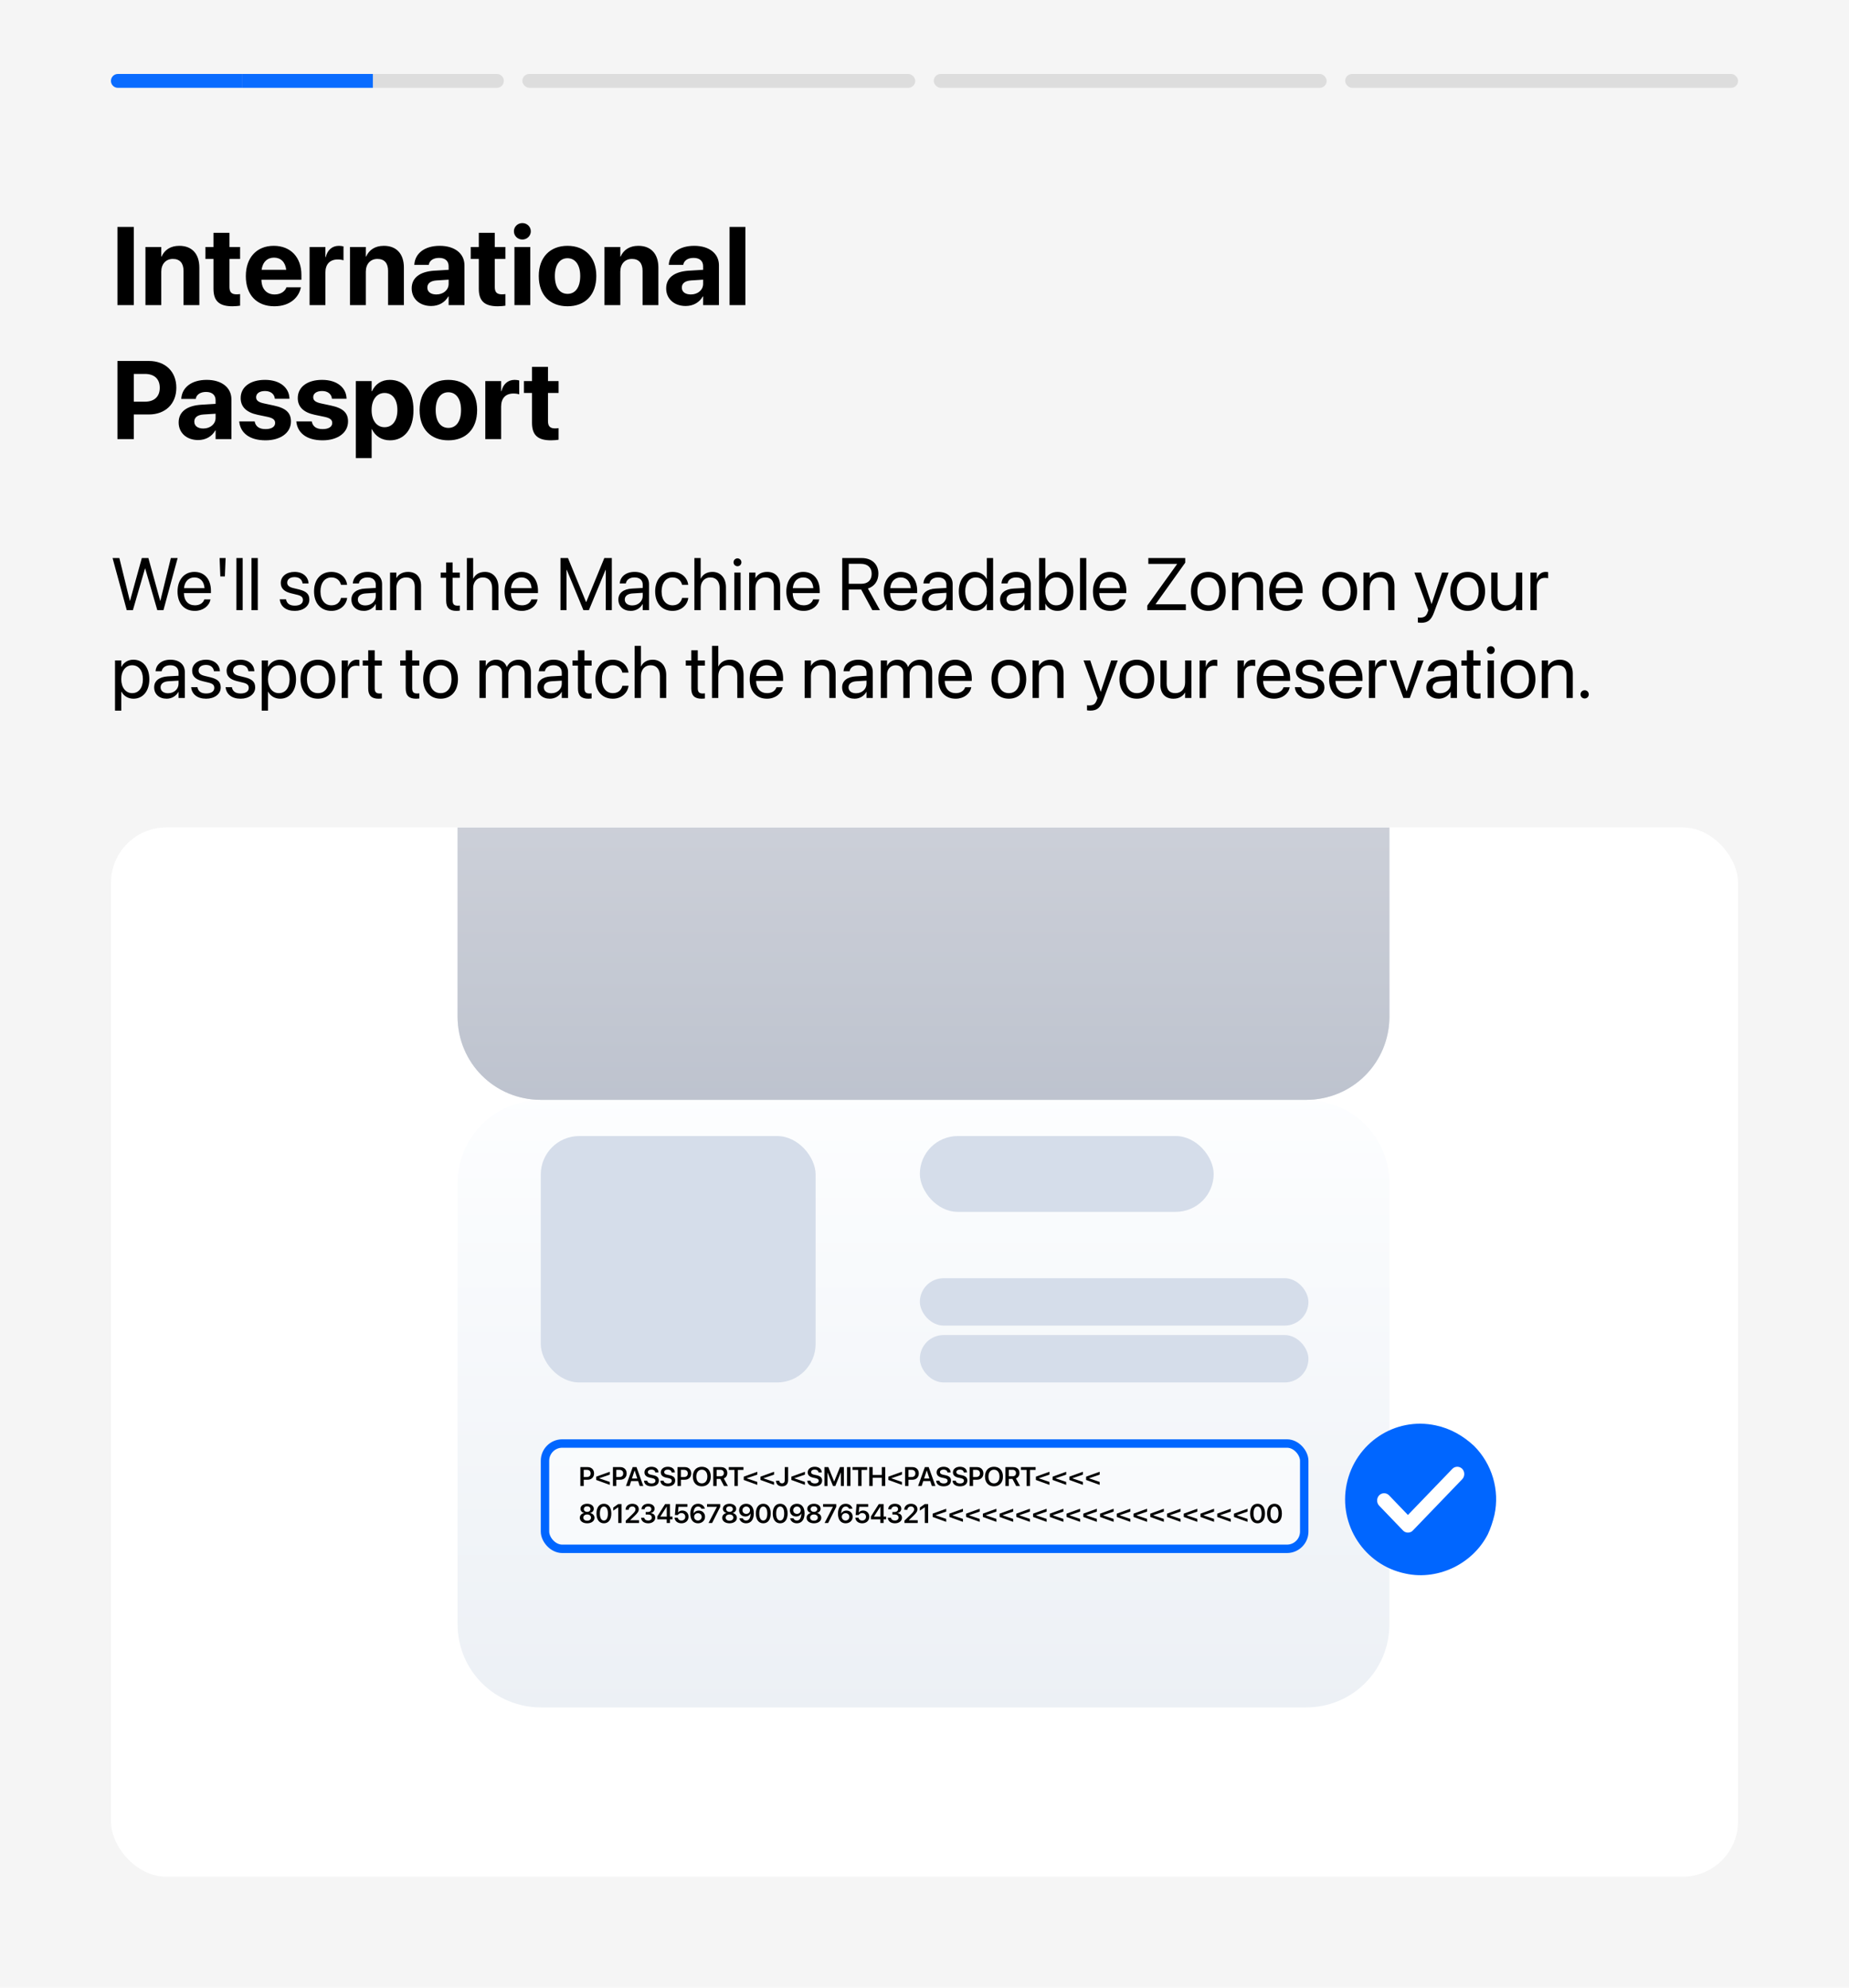
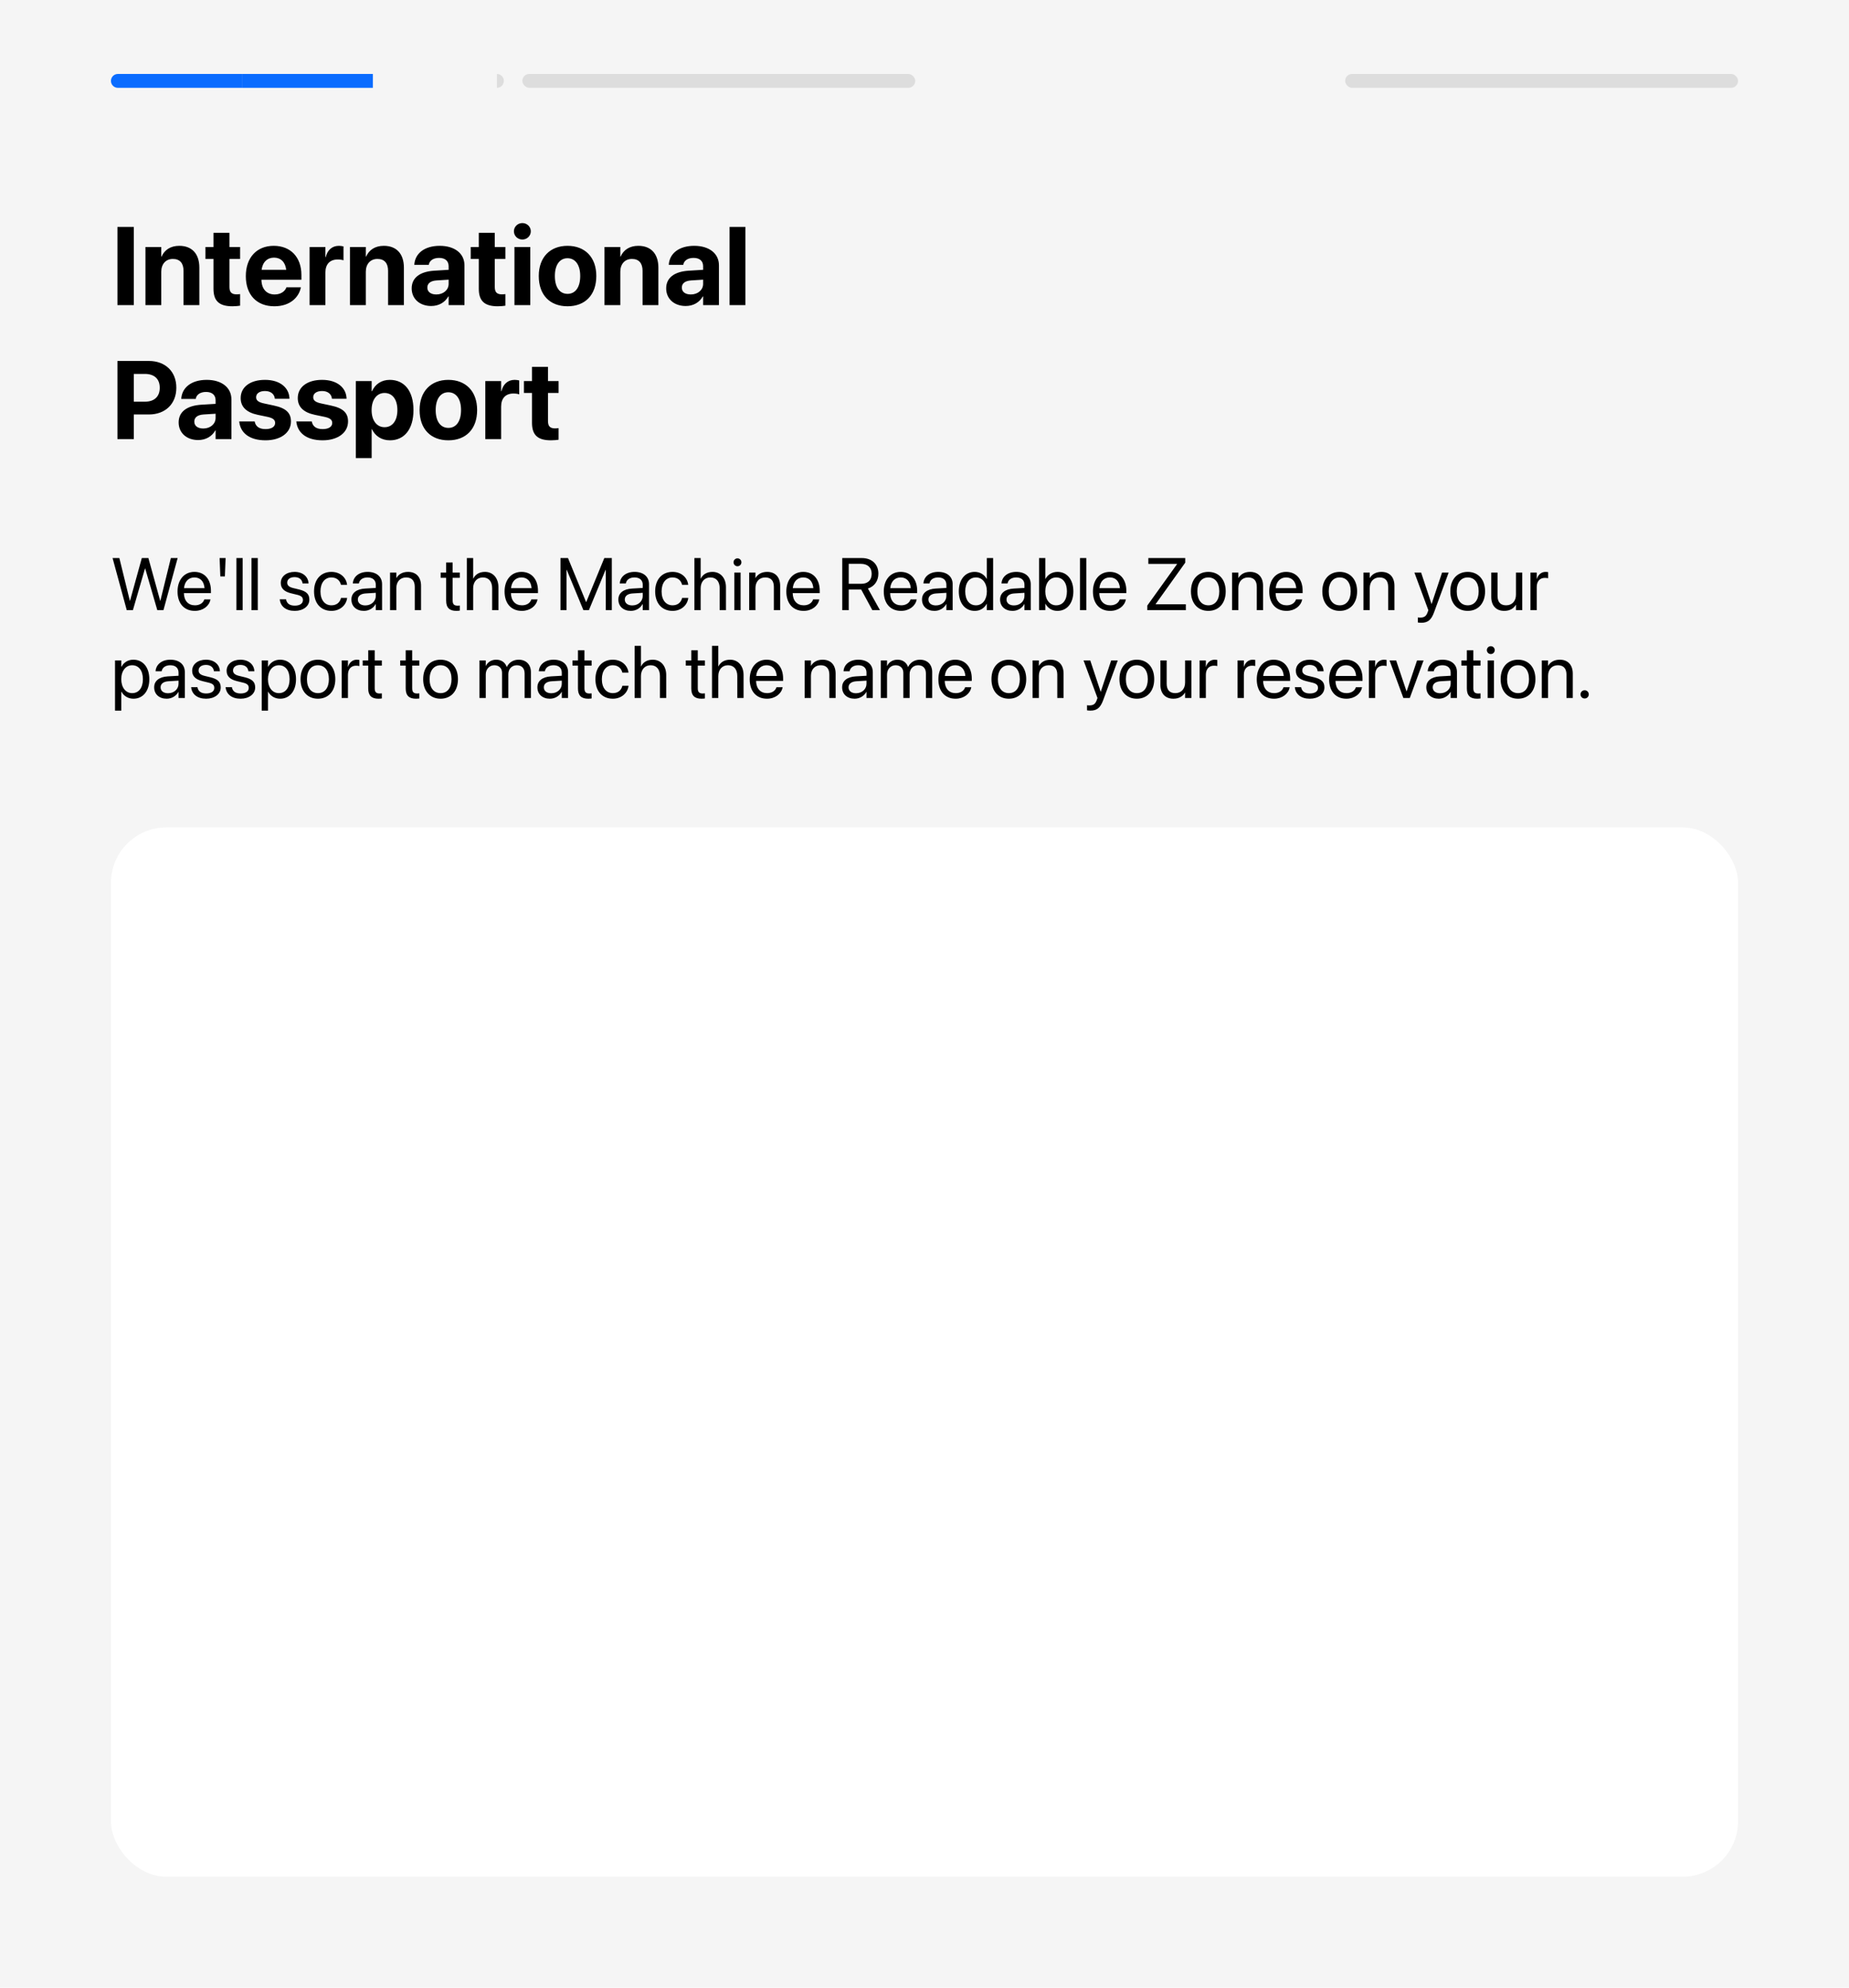
<svg xmlns="http://www.w3.org/2000/svg" width="400" height="430" viewBox="0 0 400 430" fill="none">
  <rect width="400" height="430" fill="#F5F5F5" />
  <path d="M24 17.5C24 16.672 24.672 16 25.5 16H52.333V19H25.5C24.672 19 24 18.328 24 17.5Z" fill="#0A6CFF" />
  <rect x="52.334" y="16" width="28.333" height="3" fill="#0A6CFF" />
-   <path opacity="0.1" d="M80.666 16H107.499C108.328 16 108.999 16.672 108.999 17.5C108.999 18.328 108.328 19 107.499 19H80.666V16Z" fill="black" />
+   <path opacity="0.1" d="M80.666 16H107.499C108.328 16 108.999 16.672 108.999 17.5C108.999 18.328 108.328 19 107.499 19V16Z" fill="black" />
  <rect opacity="0.1" x="113" y="16" width="85" height="3" rx="1.5" fill="black" />
-   <rect opacity="0.1" x="202" y="16" width="85" height="3" rx="1.5" fill="black" />
  <rect opacity="0.1" x="291" y="16" width="85" height="3" rx="1.5" fill="black" />
  <path d="M25.406 66V49.09H28.945V66H25.406ZM31.465 66V53.438H34.887V55.5H34.957C35.602 54.059 36.891 53.18 38.789 53.18C41.555 53.18 43.125 54.949 43.125 57.891V66H39.703V58.594C39.703 56.953 38.93 56.016 37.395 56.016C35.859 56.016 34.887 57.141 34.887 58.781V66H31.465ZM50.285 66.258C47.496 66.258 46.184 65.18 46.184 62.484V56.016H44.438V53.438H46.184V50.367H49.641V53.438H51.938V56.016H49.641V62.109C49.641 63.281 50.168 63.68 51.199 63.68C51.504 63.68 51.727 63.645 51.938 63.621V66.129C51.551 66.188 51 66.258 50.285 66.258ZM59.355 66.258C55.512 66.258 53.18 63.762 53.18 59.742V59.73C53.18 55.734 55.535 53.18 59.215 53.18C62.895 53.18 65.203 55.676 65.203 59.473V60.527H56.555C56.59 62.531 57.68 63.703 59.426 63.703C60.832 63.703 61.688 62.93 61.934 62.227L61.957 62.156H65.098L65.062 62.285C64.676 64.137 62.941 66.258 59.355 66.258ZM59.273 55.734C57.867 55.734 56.812 56.672 56.59 58.371H61.922C61.711 56.637 60.691 55.734 59.273 55.734ZM66.973 66V53.438H70.394V55.629H70.465C70.84 54.082 71.859 53.18 73.324 53.18C73.699 53.18 74.051 53.238 74.309 53.309V56.32C74.027 56.203 73.559 56.133 73.066 56.133C71.379 56.133 70.394 57.141 70.394 58.969V66H66.973ZM75.715 66V53.438H79.137V55.5H79.207C79.852 54.059 81.141 53.18 83.039 53.18C85.805 53.18 87.375 54.949 87.375 57.891V66H83.953V58.594C83.953 56.953 83.18 56.016 81.644 56.016C80.109 56.016 79.137 57.141 79.137 58.781V66H75.715ZM93.281 66.199C90.762 66.199 89.062 64.617 89.062 62.402V62.379C89.062 60.094 90.832 58.758 93.949 58.559L97.055 58.371V57.598C97.055 56.484 96.328 55.793 94.992 55.793C93.715 55.793 92.941 56.391 92.777 57.199L92.754 57.305H89.625L89.637 57.164C89.824 54.844 91.816 53.18 95.133 53.18C98.379 53.18 100.477 54.855 100.477 57.387V66H97.055V64.125H96.984C96.269 65.414 94.934 66.199 93.281 66.199ZM92.449 62.227C92.449 63.152 93.211 63.703 94.394 63.703C95.93 63.703 97.055 62.719 97.055 61.406V60.504L94.465 60.668C93.141 60.75 92.449 61.312 92.449 62.203V62.227ZM107.684 66.258C104.895 66.258 103.582 65.18 103.582 62.484V56.016H101.836V53.438H103.582V50.367H107.039V53.438H109.336V56.016H107.039V62.109C107.039 63.281 107.566 63.68 108.598 63.68C108.902 63.68 109.125 63.645 109.336 63.621V66.129C108.949 66.188 108.398 66.258 107.684 66.258ZM113.004 51.82C111.973 51.82 111.176 51.012 111.176 50.039C111.176 49.066 111.973 48.258 113.004 48.258C114.035 48.258 114.832 49.066 114.832 50.039C114.832 51.012 114.035 51.82 113.004 51.82ZM111.293 66V53.438H114.715V66H111.293ZM122.777 66.258C118.957 66.258 116.555 63.809 116.555 59.719V59.695C116.555 55.652 119.016 53.18 122.766 53.18C126.527 53.18 129 55.629 129 59.695V59.719C129 63.82 126.574 66.258 122.777 66.258ZM122.789 63.574C124.453 63.574 125.52 62.168 125.52 59.719V59.695C125.52 57.27 124.43 55.863 122.766 55.863C121.113 55.863 120.035 57.27 120.035 59.695V59.719C120.035 62.18 121.102 63.574 122.789 63.574ZM130.77 66V53.438H134.191V55.5H134.262C134.906 54.059 136.195 53.18 138.094 53.18C140.859 53.18 142.43 54.949 142.43 57.891V66H139.008V58.594C139.008 56.953 138.234 56.016 136.699 56.016C135.164 56.016 134.191 57.141 134.191 58.781V66H130.77ZM148.336 66.199C145.816 66.199 144.117 64.617 144.117 62.402V62.379C144.117 60.094 145.887 58.758 149.004 58.559L152.109 58.371V57.598C152.109 56.484 151.383 55.793 150.047 55.793C148.77 55.793 147.996 56.391 147.832 57.199L147.809 57.305H144.68L144.691 57.164C144.879 54.844 146.871 53.18 150.188 53.18C153.434 53.18 155.531 54.855 155.531 57.387V66H152.109V64.125H152.039C151.324 65.414 149.988 66.199 148.336 66.199ZM147.504 62.227C147.504 63.152 148.266 63.703 149.449 63.703C150.984 63.703 152.109 62.719 152.109 61.406V60.504L149.52 60.668C148.195 60.75 147.504 61.312 147.504 62.203V62.227ZM157.828 66V49.09H161.25V66H157.828ZM25.406 95V78.09H32.203C35.766 78.09 38.145 80.387 38.145 83.867V83.891C38.145 87.371 35.766 89.668 32.203 89.668H28.945V95H25.406ZM31.336 80.891H28.945V86.902H31.336C33.363 86.902 34.559 85.824 34.559 83.902V83.879C34.559 81.957 33.363 80.891 31.336 80.891ZM42.867 95.199C40.348 95.199 38.648 93.617 38.648 91.402V91.379C38.648 89.094 40.418 87.758 43.535 87.559L46.641 87.371V86.598C46.641 85.484 45.914 84.793 44.578 84.793C43.301 84.793 42.527 85.391 42.363 86.199L42.34 86.305H39.211L39.223 86.164C39.41 83.844 41.402 82.18 44.719 82.18C47.965 82.18 50.062 83.856 50.062 86.387V95H46.641V93.125H46.57C45.855 94.414 44.52 95.199 42.867 95.199ZM42.035 91.227C42.035 92.152 42.797 92.703 43.98 92.703C45.516 92.703 46.641 91.719 46.641 90.406V89.504L44.051 89.668C42.727 89.75 42.035 90.312 42.035 91.203V91.227ZM57.445 95.258C53.965 95.258 52.031 93.652 51.762 91.273L51.75 91.168H55.09L55.113 91.273C55.336 92.258 56.074 92.832 57.445 92.832C58.734 92.832 59.52 92.328 59.52 91.519V91.508C59.52 90.84 59.098 90.453 57.867 90.184L55.734 89.738C53.297 89.223 52.066 88.004 52.066 86.129V86.117C52.066 83.727 54.129 82.18 57.328 82.18C60.668 82.18 62.531 83.949 62.613 86.152V86.269H59.461L59.449 86.176C59.332 85.273 58.594 84.594 57.328 84.594C56.145 84.594 55.406 85.121 55.406 85.93V85.941C55.406 86.586 55.84 87.008 57.105 87.277L59.238 87.734C61.863 88.285 62.941 89.316 62.941 91.168V91.18C62.941 93.641 60.68 95.258 57.445 95.258ZM69.797 95.258C66.316 95.258 64.383 93.652 64.113 91.273L64.102 91.168H67.441L67.465 91.273C67.688 92.258 68.426 92.832 69.797 92.832C71.086 92.832 71.871 92.328 71.871 91.519V91.508C71.871 90.84 71.449 90.453 70.219 90.184L68.086 89.738C65.648 89.223 64.418 88.004 64.418 86.129V86.117C64.418 83.727 66.481 82.18 69.68 82.18C73.019 82.18 74.883 83.949 74.965 86.152V86.269H71.812L71.801 86.176C71.684 85.273 70.945 84.594 69.68 84.594C68.496 84.594 67.758 85.121 67.758 85.93V85.941C67.758 86.586 68.191 87.008 69.457 87.277L71.59 87.734C74.215 88.285 75.293 89.316 75.293 91.168V91.18C75.293 93.641 73.031 95.258 69.797 95.258ZM76.981 99.102V82.438H80.402V84.629H80.484C81.164 83.106 82.535 82.18 84.316 82.18C87.504 82.18 89.449 84.617 89.449 88.707V88.719C89.449 92.797 87.504 95.258 84.363 95.258C82.57 95.258 81.152 94.344 80.473 92.856H80.402V99.102H76.981ZM83.191 92.422C84.891 92.422 85.969 91.004 85.969 88.719V88.707C85.969 86.41 84.891 85.016 83.191 85.016C81.527 85.016 80.391 86.445 80.391 88.719V88.731C80.391 90.992 81.527 92.422 83.191 92.422ZM96.996 95.258C93.176 95.258 90.773 92.809 90.773 88.719V88.695C90.773 84.652 93.234 82.18 96.984 82.18C100.746 82.18 103.219 84.629 103.219 88.695V88.719C103.219 92.82 100.793 95.258 96.996 95.258ZM97.008 92.574C98.672 92.574 99.738 91.168 99.738 88.719V88.695C99.738 86.269 98.648 84.863 96.984 84.863C95.332 84.863 94.254 86.269 94.254 88.695V88.719C94.254 91.18 95.32 92.574 97.008 92.574ZM104.988 95V82.438H108.41V84.629H108.48C108.855 83.082 109.875 82.18 111.34 82.18C111.715 82.18 112.066 82.238 112.324 82.309V85.32C112.043 85.203 111.574 85.133 111.082 85.133C109.395 85.133 108.41 86.141 108.41 87.969V95H104.988ZM119.191 95.258C116.402 95.258 115.09 94.18 115.09 91.484V85.016H113.344V82.438H115.09V79.367H118.547V82.438H120.844V85.016H118.547V91.109C118.547 92.281 119.074 92.68 120.105 92.68C120.41 92.68 120.633 92.644 120.844 92.621V95.129C120.457 95.188 119.906 95.258 119.191 95.258Z" fill="black" />
  <path d="M27.422 132L24.352 120.727H25.82L28.094 129.984H28.125L30.68 120.727H32.102L34.656 129.984H34.688L36.961 120.727H38.43L35.359 132H34.031L31.406 122.969H31.375L28.75 132H27.422ZM42.148 132.156C39.812 132.156 38.406 130.523 38.406 127.969V127.961C38.406 125.445 39.844 123.719 42.062 123.719C44.281 123.719 45.633 125.367 45.633 127.805V128.305H39.781C39.812 129.977 40.734 130.953 42.18 130.953C43.211 130.953 43.938 130.438 44.172 129.742L44.195 129.672H45.531L45.516 129.75C45.25 131.094 43.922 132.156 42.148 132.156ZM42.055 124.922C40.875 124.922 39.953 125.727 39.805 127.242H44.25C44.117 125.664 43.242 124.922 42.055 124.922ZM47.664 124.703L47.508 120.727H48.805L48.648 124.703H47.664ZM51.141 132V120.727H52.5V132H51.141ZM54.406 132V120.727H55.766V132H54.406ZM63.766 132.156C61.852 132.156 60.695 131.18 60.531 129.727L60.523 129.656H61.883L61.898 129.734C62.062 130.547 62.664 131.023 63.773 131.023C64.875 131.023 65.531 130.562 65.531 129.828V129.82C65.531 129.234 65.227 128.906 64.305 128.68L63.016 128.367C61.484 128 60.742 127.289 60.742 126.117V126.109C60.742 124.711 61.969 123.719 63.727 123.719C65.508 123.719 66.641 124.758 66.742 126.117L66.75 126.219H65.453L65.445 126.164C65.336 125.375 64.734 124.852 63.727 124.852C62.742 124.852 62.133 125.328 62.133 126.047V126.055C62.133 126.609 62.5 126.992 63.398 127.211L64.688 127.523C66.328 127.922 66.922 128.57 66.922 129.727V129.734C66.922 131.156 65.578 132.156 63.766 132.156ZM71.703 132.156C69.398 132.156 67.938 130.516 67.938 127.93V127.922C67.938 125.359 69.43 123.719 71.688 123.719C73.711 123.719 74.906 125.062 75.078 126.453L75.086 126.516H73.758L73.742 126.453C73.539 125.641 72.883 124.922 71.688 124.922C70.273 124.922 69.328 126.094 69.328 127.938V127.945C69.328 129.836 70.297 130.953 71.703 130.953C72.812 130.953 73.523 130.328 73.75 129.422L73.766 129.359H75.102L75.094 129.414C74.875 130.961 73.539 132.156 71.703 132.156ZM78.727 132.156C77.109 132.156 76.023 131.18 76.023 129.703V129.688C76.023 128.305 77.102 127.438 78.969 127.328L81.297 127.195V126.516C81.297 125.523 80.648 124.922 79.516 124.922C78.469 124.922 77.812 125.422 77.656 126.148L77.641 126.219H76.328L76.336 126.133C76.453 124.797 77.617 123.719 79.531 123.719C81.453 123.719 82.656 124.758 82.656 126.383V132H81.297V130.68H81.266C80.789 131.57 79.812 132.156 78.727 132.156ZM77.414 129.703C77.414 130.484 78.055 130.977 79.031 130.977C80.312 130.977 81.297 130.094 81.297 128.914V128.25L79.125 128.383C78.039 128.445 77.414 128.93 77.414 129.688V129.703ZM84.383 132V123.875H85.742V125.031H85.773C86.211 124.273 87.039 123.719 88.273 123.719C90.055 123.719 91.086 124.875 91.086 126.727V132H89.727V126.969C89.727 125.648 89.109 124.922 87.859 124.922C86.578 124.922 85.742 125.836 85.742 127.219V132H84.383ZM98.742 132.156C97.25 132.156 96.516 131.484 96.516 129.93V125H95.328V123.875H96.516V121.68H97.922V123.875H99.469V125H97.922V129.922C97.922 130.789 98.305 131.031 99.031 131.031C99.195 131.031 99.352 131.008 99.469 131V132.102C99.297 132.125 99.008 132.156 98.742 132.156ZM101 132V120.727H102.359V125.172H102.391C102.828 124.258 103.711 123.719 104.922 123.719C106.648 123.719 107.828 125.055 107.828 127.023V132H106.469V127.258C106.469 125.789 105.719 124.922 104.453 124.922C103.195 124.922 102.359 125.875 102.359 127.258V132H101ZM112.898 132.156C110.562 132.156 109.156 130.523 109.156 127.969V127.961C109.156 125.445 110.594 123.719 112.812 123.719C115.031 123.719 116.383 125.367 116.383 127.805V128.305H110.531C110.562 129.977 111.484 130.953 112.93 130.953C113.961 130.953 114.688 130.438 114.922 129.742L114.945 129.672H116.281L116.266 129.75C116 131.094 114.672 132.156 112.898 132.156ZM112.805 124.922C111.625 124.922 110.703 125.727 110.555 127.242H115C114.867 125.664 113.992 124.922 112.805 124.922ZM121.25 132V120.727H122.875L126.781 130.227H126.828L130.734 120.727H132.359V132H131.047V123.289H131L127.398 132H126.211L122.609 123.289H122.562V132H121.25ZM136.477 132.156C134.859 132.156 133.773 131.18 133.773 129.703V129.688C133.773 128.305 134.852 127.438 136.719 127.328L139.047 127.195V126.516C139.047 125.523 138.398 124.922 137.266 124.922C136.219 124.922 135.562 125.422 135.406 126.148L135.391 126.219H134.078L134.086 126.133C134.203 124.797 135.367 123.719 137.281 123.719C139.203 123.719 140.406 124.758 140.406 126.383V132H139.047V130.68H139.016C138.539 131.57 137.562 132.156 136.477 132.156ZM135.164 129.703C135.164 130.484 135.805 130.977 136.781 130.977C138.062 130.977 139.047 130.094 139.047 128.914V128.25L136.875 128.383C135.789 128.445 135.164 128.93 135.164 129.688V129.703ZM145.5 132.156C143.195 132.156 141.734 130.516 141.734 127.93V127.922C141.734 125.359 143.227 123.719 145.484 123.719C147.508 123.719 148.703 125.062 148.875 126.453L148.883 126.516H147.555L147.539 126.453C147.336 125.641 146.68 124.922 145.484 124.922C144.07 124.922 143.125 126.094 143.125 127.938V127.945C143.125 129.836 144.094 130.953 145.5 130.953C146.609 130.953 147.32 130.328 147.547 129.422L147.562 129.359H148.898L148.891 129.414C148.672 130.961 147.336 132.156 145.5 132.156ZM150.219 132V120.727H151.578V125.172H151.609C152.047 124.258 152.93 123.719 154.141 123.719C155.867 123.719 157.047 125.055 157.047 127.023V132H155.688V127.258C155.688 125.789 154.938 124.922 153.672 124.922C152.414 124.922 151.578 125.875 151.578 127.258V132H150.219ZM159.539 122.5C159.07 122.5 158.688 122.117 158.688 121.648C158.688 121.172 159.07 120.797 159.539 120.797C160.016 120.797 160.391 121.172 160.391 121.648C160.391 122.117 160.016 122.5 159.539 122.5ZM158.859 132V123.875H160.219V132H158.859ZM162.07 132V123.875H163.43V125.031H163.461C163.898 124.273 164.727 123.719 165.961 123.719C167.742 123.719 168.773 124.875 168.773 126.727V132H167.414V126.969C167.414 125.648 166.797 124.922 165.547 124.922C164.266 124.922 163.43 125.836 163.43 127.219V132H162.07ZM173.852 132.156C171.516 132.156 170.109 130.523 170.109 127.969V127.961C170.109 125.445 171.547 123.719 173.766 123.719C175.984 123.719 177.336 125.367 177.336 127.805V128.305H171.484C171.516 129.977 172.438 130.953 173.883 130.953C174.914 130.953 175.641 130.438 175.875 129.742L175.898 129.672H177.234L177.219 129.75C176.953 131.094 175.625 132.156 173.852 132.156ZM173.758 124.922C172.578 124.922 171.656 125.727 171.508 127.242H175.953C175.82 125.664 174.945 124.922 173.758 124.922ZM182.203 132V120.727H186.43C188.602 120.727 190.023 122.055 190.023 124.086V124.102C190.023 125.664 189.164 126.875 187.758 127.32L190.367 132H188.719L186.305 127.539H183.609V132H182.203ZM183.609 126.297H186.305C187.75 126.297 188.57 125.516 188.57 124.133V124.117C188.57 122.773 187.688 121.977 186.242 121.977H183.609V126.297ZM194.93 132.156C192.594 132.156 191.188 130.523 191.188 127.969V127.961C191.188 125.445 192.625 123.719 194.844 123.719C197.062 123.719 198.414 125.367 198.414 127.805V128.305H192.562C192.594 129.977 193.516 130.953 194.961 130.953C195.992 130.953 196.719 130.438 196.953 129.742L196.977 129.672H198.312L198.297 129.75C198.031 131.094 196.703 132.156 194.93 132.156ZM194.836 124.922C193.656 124.922 192.734 125.727 192.586 127.242H197.031C196.898 125.664 196.023 124.922 194.836 124.922ZM202.164 132.156C200.547 132.156 199.461 131.18 199.461 129.703V129.688C199.461 128.305 200.539 127.438 202.406 127.328L204.734 127.195V126.516C204.734 125.523 204.086 124.922 202.953 124.922C201.906 124.922 201.25 125.422 201.094 126.148L201.078 126.219H199.766L199.773 126.133C199.891 124.797 201.055 123.719 202.969 123.719C204.891 123.719 206.094 124.758 206.094 126.383V132H204.734V130.68H204.703C204.227 131.57 203.25 132.156 202.164 132.156ZM200.852 129.703C200.852 130.484 201.492 130.977 202.469 130.977C203.75 130.977 204.734 130.094 204.734 128.914V128.25L202.562 128.383C201.477 128.445 200.852 128.93 200.852 129.688V129.703ZM210.875 132.156C208.797 132.156 207.422 130.5 207.422 127.938V127.93C207.422 125.367 208.812 123.719 210.852 123.719C212 123.719 212.945 124.297 213.453 125.234H213.484V120.727H214.844V132H213.484V130.625H213.453C212.945 131.57 212.039 132.156 210.875 132.156ZM211.141 130.953C212.516 130.953 213.492 129.758 213.492 127.938V127.93C213.492 126.117 212.508 124.922 211.141 124.922C209.703 124.922 208.812 126.078 208.812 127.93V127.938C208.812 129.805 209.703 130.953 211.141 130.953ZM219.055 132.156C217.438 132.156 216.352 131.18 216.352 129.703V129.688C216.352 128.305 217.43 127.438 219.297 127.328L221.625 127.195V126.516C221.625 125.523 220.977 124.922 219.844 124.922C218.797 124.922 218.141 125.422 217.984 126.148L217.969 126.219H216.656L216.664 126.133C216.781 124.797 217.945 123.719 219.859 123.719C221.781 123.719 222.984 124.758 222.984 126.383V132H221.625V130.68H221.594C221.117 131.57 220.141 132.156 219.055 132.156ZM217.742 129.703C217.742 130.484 218.383 130.977 219.359 130.977C220.641 130.977 221.625 130.094 221.625 128.914V128.25L219.453 128.383C218.367 128.445 217.742 128.93 217.742 129.688V129.703ZM228.75 132.156C227.586 132.156 226.68 131.57 226.172 130.625H226.141V132H224.781V120.727H226.141V125.234H226.172C226.68 124.297 227.625 123.719 228.773 123.719C230.812 123.719 232.203 125.367 232.203 127.93V127.938C232.203 130.5 230.828 132.156 228.75 132.156ZM228.484 130.953C229.922 130.953 230.812 129.805 230.812 127.938V127.93C230.812 126.078 229.922 124.922 228.484 124.922C227.117 124.922 226.133 126.117 226.133 127.93V127.938C226.133 129.758 227.109 130.953 228.484 130.953ZM233.641 132V120.727H235V132H233.641ZM240.18 132.156C237.844 132.156 236.438 130.523 236.438 127.969V127.961C236.438 125.445 237.875 123.719 240.094 123.719C242.312 123.719 243.664 125.367 243.664 127.805V128.305H237.812C237.844 129.977 238.766 130.953 240.211 130.953C241.242 130.953 241.969 130.438 242.203 129.742L242.227 129.672H243.562L243.547 129.75C243.281 131.094 241.953 132.156 240.18 132.156ZM240.086 124.922C238.906 124.922 237.984 125.727 237.836 127.242H242.281C242.148 125.664 241.273 124.922 240.086 124.922ZM248.203 132V131L254.648 122.023V121.992H248.422V120.727H256.406V121.727L249.992 130.703V130.734H256.539V132H248.203ZM261.406 132.156C259.148 132.156 257.641 130.523 257.641 127.938V127.922C257.641 125.336 259.156 123.719 261.398 123.719C263.641 123.719 265.164 125.328 265.164 127.922V127.938C265.164 130.531 263.648 132.156 261.406 132.156ZM261.414 130.953C262.844 130.953 263.773 129.844 263.773 127.938V127.922C263.773 126.016 262.836 124.922 261.398 124.922C259.984 124.922 259.031 126.023 259.031 127.922V127.938C259.031 129.852 259.977 130.953 261.414 130.953ZM266.539 132V123.875H267.898V125.031H267.93C268.367 124.273 269.195 123.719 270.43 123.719C272.211 123.719 273.242 124.875 273.242 126.727V132H271.883V126.969C271.883 125.648 271.266 124.922 270.016 124.922C268.734 124.922 267.898 125.836 267.898 127.219V132H266.539ZM278.32 132.156C275.984 132.156 274.578 130.523 274.578 127.969V127.961C274.578 125.445 276.016 123.719 278.234 123.719C280.453 123.719 281.805 125.367 281.805 127.805V128.305H275.953C275.984 129.977 276.906 130.953 278.352 130.953C279.383 130.953 280.109 130.438 280.344 129.742L280.367 129.672H281.703L281.688 129.75C281.422 131.094 280.094 132.156 278.32 132.156ZM278.227 124.922C277.047 124.922 276.125 125.727 275.977 127.242H280.422C280.289 125.664 279.414 124.922 278.227 124.922ZM289.828 132.156C287.57 132.156 286.062 130.523 286.062 127.938V127.922C286.062 125.336 287.578 123.719 289.82 123.719C292.062 123.719 293.586 125.328 293.586 127.922V127.938C293.586 130.531 292.07 132.156 289.828 132.156ZM289.836 130.953C291.266 130.953 292.195 129.844 292.195 127.938V127.922C292.195 126.016 291.258 124.922 289.82 124.922C288.406 124.922 287.453 126.023 287.453 127.922V127.938C287.453 129.852 288.398 130.953 289.836 130.953ZM294.961 132V123.875H296.32V125.031H296.352C296.789 124.273 297.617 123.719 298.852 123.719C300.633 123.719 301.664 124.875 301.664 126.727V132H300.305V126.969C300.305 125.648 299.688 124.922 298.438 124.922C297.156 124.922 296.32 125.836 296.32 127.219V132H294.961ZM307.461 134.734C307.195 134.734 306.906 134.703 306.734 134.672V133.562C306.852 133.586 307.008 133.609 307.172 133.609C308.031 133.609 308.508 133.391 308.836 132.469L309 132.008L305.984 123.875H307.438L309.68 130.641H309.711L311.961 123.875H313.391L310.219 132.508C309.641 134.062 308.93 134.734 307.461 134.734ZM317.516 132.156C315.258 132.156 313.75 130.523 313.75 127.938V127.922C313.75 125.336 315.266 123.719 317.508 123.719C319.75 123.719 321.273 125.328 321.273 127.922V127.938C321.273 130.531 319.758 132.156 317.516 132.156ZM317.523 130.953C318.953 130.953 319.883 129.844 319.883 127.938V127.922C319.883 126.016 318.945 124.922 317.508 124.922C316.094 124.922 315.141 126.023 315.141 127.922V127.938C315.141 129.852 316.086 130.953 317.523 130.953ZM325.422 132.156C323.641 132.156 322.609 131 322.609 129.148V123.875H323.969V128.906C323.969 130.227 324.586 130.953 325.836 130.953C327.117 130.953 327.953 130.039 327.953 128.656V123.875H329.312V132H327.953V130.844H327.922C327.484 131.602 326.656 132.156 325.422 132.156ZM331.086 132V123.875H332.445V125.25H332.477C332.75 124.312 333.453 123.719 334.367 123.719C334.602 123.719 334.805 123.758 334.914 123.773V125.094C334.805 125.055 334.516 125.016 334.188 125.016C333.133 125.016 332.445 125.75 332.445 126.984V132H331.086ZM24.883 153.734V142.875H26.242V144.25H26.273C26.781 143.305 27.688 142.719 28.852 142.719C30.93 142.719 32.305 144.375 32.305 146.938V146.945C32.305 149.508 30.914 151.156 28.875 151.156C27.727 151.156 26.781 150.578 26.273 149.641H26.242V153.734H24.883ZM28.586 149.953C30.023 149.953 30.914 148.797 30.914 146.945V146.938C30.914 145.07 30.023 143.922 28.586 143.922C27.211 143.922 26.234 145.117 26.234 146.938V146.945C26.234 148.758 27.219 149.953 28.586 149.953ZM36.055 151.156C34.438 151.156 33.352 150.18 33.352 148.703V148.688C33.352 147.305 34.43 146.438 36.297 146.328L38.625 146.195V145.516C38.625 144.523 37.977 143.922 36.844 143.922C35.797 143.922 35.141 144.422 34.984 145.148L34.969 145.219H33.656L33.664 145.133C33.781 143.797 34.945 142.719 36.859 142.719C38.781 142.719 39.984 143.758 39.984 145.383V151H38.625V149.68H38.594C38.117 150.57 37.141 151.156 36.055 151.156ZM34.742 148.703C34.742 149.484 35.383 149.977 36.359 149.977C37.641 149.977 38.625 149.094 38.625 147.914V147.25L36.453 147.383C35.367 147.445 34.742 147.93 34.742 148.688V148.703ZM44.594 151.156C42.68 151.156 41.523 150.18 41.359 148.727L41.352 148.656H42.711L42.727 148.734C42.891 149.547 43.492 150.023 44.602 150.023C45.703 150.023 46.359 149.562 46.359 148.828V148.82C46.359 148.234 46.055 147.906 45.133 147.68L43.844 147.367C42.312 147 41.57 146.289 41.57 145.117V145.109C41.57 143.711 42.797 142.719 44.555 142.719C46.336 142.719 47.469 143.758 47.57 145.117L47.578 145.219H46.281L46.273 145.164C46.164 144.375 45.562 143.852 44.555 143.852C43.57 143.852 42.961 144.328 42.961 145.047V145.055C42.961 145.609 43.328 145.992 44.227 146.211L45.516 146.523C47.156 146.922 47.75 147.57 47.75 148.727V148.734C47.75 150.156 46.406 151.156 44.594 151.156ZM52.047 151.156C50.133 151.156 48.977 150.18 48.812 148.727L48.805 148.656H50.164L50.18 148.734C50.344 149.547 50.945 150.023 52.055 150.023C53.156 150.023 53.812 149.562 53.812 148.828V148.82C53.812 148.234 53.508 147.906 52.586 147.68L51.297 147.367C49.766 147 49.023 146.289 49.023 145.117V145.109C49.023 143.711 50.25 142.719 52.008 142.719C53.789 142.719 54.922 143.758 55.023 145.117L55.031 145.219H53.734L53.727 145.164C53.617 144.375 53.016 143.852 52.008 143.852C51.023 143.852 50.414 144.328 50.414 145.047V145.055C50.414 145.609 50.781 145.992 51.68 146.211L52.969 146.523C54.609 146.922 55.203 147.57 55.203 148.727V148.734C55.203 150.156 53.859 151.156 52.047 151.156ZM56.617 153.734V142.875H57.977V144.25H58.008C58.516 143.305 59.422 142.719 60.586 142.719C62.664 142.719 64.039 144.375 64.039 146.938V146.945C64.039 149.508 62.648 151.156 60.609 151.156C59.461 151.156 58.516 150.578 58.008 149.641H57.977V153.734H56.617ZM60.32 149.953C61.758 149.953 62.648 148.797 62.648 146.945V146.938C62.648 145.07 61.758 143.922 60.32 143.922C58.945 143.922 57.969 145.117 57.969 146.938V146.945C57.969 148.758 58.953 149.953 60.32 149.953ZM68.781 151.156C66.523 151.156 65.016 149.523 65.016 146.938V146.922C65.016 144.336 66.531 142.719 68.773 142.719C71.016 142.719 72.539 144.328 72.539 146.922V146.938C72.539 149.531 71.023 151.156 68.781 151.156ZM68.789 149.953C70.219 149.953 71.148 148.844 71.148 146.938V146.922C71.148 145.016 70.211 143.922 68.773 143.922C67.359 143.922 66.406 145.023 66.406 146.922V146.938C66.406 148.852 67.352 149.953 68.789 149.953ZM73.914 151V142.875H75.273V144.25H75.305C75.578 143.312 76.281 142.719 77.195 142.719C77.43 142.719 77.633 142.758 77.742 142.773V144.094C77.633 144.055 77.344 144.016 77.016 144.016C75.961 144.016 75.273 144.75 75.273 145.984V151H73.914ZM81.883 151.156C80.391 151.156 79.656 150.484 79.656 148.93V144H78.469V142.875H79.656V140.68H81.062V142.875H82.609V144H81.062V148.922C81.062 149.789 81.445 150.031 82.172 150.031C82.336 150.031 82.492 150.008 82.609 150V151.102C82.438 151.125 82.148 151.156 81.883 151.156ZM89.992 151.156C88.5 151.156 87.766 150.484 87.766 148.93V144H86.578V142.875H87.766V140.68H89.172V142.875H90.719V144H89.172V148.922C89.172 149.789 89.555 150.031 90.281 150.031C90.445 150.031 90.602 150.008 90.719 150V151.102C90.547 151.125 90.258 151.156 89.992 151.156ZM95.312 151.156C93.055 151.156 91.547 149.523 91.547 146.938V146.922C91.547 144.336 93.062 142.719 95.305 142.719C97.547 142.719 99.07 144.328 99.07 146.922V146.938C99.07 149.531 97.555 151.156 95.312 151.156ZM95.32 149.953C96.75 149.953 97.68 148.844 97.68 146.938V146.922C97.68 145.016 96.742 143.922 95.305 143.922C93.891 143.922 92.938 145.023 92.938 146.922V146.938C92.938 148.852 93.883 149.953 95.32 149.953ZM103.727 151V142.875H105.086V144.062H105.117C105.484 143.258 106.297 142.719 107.344 142.719C108.453 142.719 109.273 143.289 109.625 144.281H109.656C110.109 143.305 111.062 142.719 112.203 142.719C113.812 142.719 114.852 143.773 114.852 145.391V151H113.492V145.703C113.492 144.586 112.875 143.922 111.805 143.922C110.727 143.922 109.969 144.727 109.969 145.836V151H108.609V145.555C108.609 144.57 107.953 143.922 106.945 143.922C105.867 143.922 105.086 144.773 105.086 145.906V151H103.727ZM118.961 151.156C117.344 151.156 116.258 150.18 116.258 148.703V148.688C116.258 147.305 117.336 146.438 119.203 146.328L121.531 146.195V145.516C121.531 144.523 120.883 143.922 119.75 143.922C118.703 143.922 118.047 144.422 117.891 145.148L117.875 145.219H116.562L116.57 145.133C116.688 143.797 117.852 142.719 119.766 142.719C121.688 142.719 122.891 143.758 122.891 145.383V151H121.531V149.68H121.5C121.023 150.57 120.047 151.156 118.961 151.156ZM117.648 148.703C117.648 149.484 118.289 149.977 119.266 149.977C120.547 149.977 121.531 149.094 121.531 147.914V147.25L119.359 147.383C118.273 147.445 117.648 147.93 117.648 148.688V148.703ZM127.258 151.156C125.766 151.156 125.031 150.484 125.031 148.93V144H123.844V142.875H125.031V140.68H126.438V142.875H127.984V144H126.438V148.922C126.438 149.789 126.82 150.031 127.547 150.031C127.711 150.031 127.867 150.008 127.984 150V151.102C127.812 151.125 127.523 151.156 127.258 151.156ZM132.578 151.156C130.273 151.156 128.812 149.516 128.812 146.93V146.922C128.812 144.359 130.305 142.719 132.562 142.719C134.586 142.719 135.781 144.062 135.953 145.453L135.961 145.516H134.633L134.617 145.453C134.414 144.641 133.758 143.922 132.562 143.922C131.148 143.922 130.203 145.094 130.203 146.938V146.945C130.203 148.836 131.172 149.953 132.578 149.953C133.688 149.953 134.398 149.328 134.625 148.422L134.641 148.359H135.977L135.969 148.414C135.75 149.961 134.414 151.156 132.578 151.156ZM137.297 151V139.727H138.656V144.172H138.688C139.125 143.258 140.008 142.719 141.219 142.719C142.945 142.719 144.125 144.055 144.125 146.023V151H142.766V146.258C142.766 144.789 142.016 143.922 140.75 143.922C139.492 143.922 138.656 144.875 138.656 146.258V151H137.297ZM151.773 151.156C150.281 151.156 149.547 150.484 149.547 148.93V144H148.359V142.875H149.547V140.68H150.953V142.875H152.5V144H150.953V148.922C150.953 149.789 151.336 150.031 152.062 150.031C152.227 150.031 152.383 150.008 152.5 150V151.102C152.328 151.125 152.039 151.156 151.773 151.156ZM154.031 151V139.727H155.391V144.172H155.422C155.859 143.258 156.742 142.719 157.953 142.719C159.68 142.719 160.859 144.055 160.859 146.023V151H159.5V146.258C159.5 144.789 158.75 143.922 157.484 143.922C156.227 143.922 155.391 144.875 155.391 146.258V151H154.031ZM165.93 151.156C163.594 151.156 162.188 149.523 162.188 146.969V146.961C162.188 144.445 163.625 142.719 165.844 142.719C168.062 142.719 169.414 144.367 169.414 146.805V147.305H163.562C163.594 148.977 164.516 149.953 165.961 149.953C166.992 149.953 167.719 149.438 167.953 148.742L167.977 148.672H169.312L169.297 148.75C169.031 150.094 167.703 151.156 165.93 151.156ZM165.836 143.922C164.656 143.922 163.734 144.727 163.586 146.242H168.031C167.898 144.664 167.023 143.922 165.836 143.922ZM174.07 151V142.875H175.43V144.031H175.461C175.898 143.273 176.727 142.719 177.961 142.719C179.742 142.719 180.773 143.875 180.773 145.727V151H179.414V145.969C179.414 144.648 178.797 143.922 177.547 143.922C176.266 143.922 175.43 144.836 175.43 146.219V151H174.07ZM184.883 151.156C183.266 151.156 182.18 150.18 182.18 148.703V148.688C182.18 147.305 183.258 146.438 185.125 146.328L187.453 146.195V145.516C187.453 144.523 186.805 143.922 185.672 143.922C184.625 143.922 183.969 144.422 183.812 145.148L183.797 145.219H182.484L182.492 145.133C182.609 143.797 183.773 142.719 185.688 142.719C187.609 142.719 188.812 143.758 188.812 145.383V151H187.453V149.68H187.422C186.945 150.57 185.969 151.156 184.883 151.156ZM183.57 148.703C183.57 149.484 184.211 149.977 185.188 149.977C186.469 149.977 187.453 149.094 187.453 147.914V147.25L185.281 147.383C184.195 147.445 183.57 147.93 183.57 148.688V148.703ZM190.539 151V142.875H191.898V144.062H191.93C192.297 143.258 193.109 142.719 194.156 142.719C195.266 142.719 196.086 143.289 196.438 144.281H196.469C196.922 143.305 197.875 142.719 199.016 142.719C200.625 142.719 201.664 143.773 201.664 145.391V151H200.305V145.703C200.305 144.586 199.688 143.922 198.617 143.922C197.539 143.922 196.781 144.727 196.781 145.836V151H195.422V145.555C195.422 144.57 194.766 143.922 193.758 143.922C192.68 143.922 191.898 144.773 191.898 145.906V151H190.539ZM206.742 151.156C204.406 151.156 203 149.523 203 146.969V146.961C203 144.445 204.438 142.719 206.656 142.719C208.875 142.719 210.227 144.367 210.227 146.805V147.305H204.375C204.406 148.977 205.328 149.953 206.773 149.953C207.805 149.953 208.531 149.438 208.766 148.742L208.789 148.672H210.125L210.109 148.75C209.844 150.094 208.516 151.156 206.742 151.156ZM206.648 143.922C205.469 143.922 204.547 144.727 204.398 146.242H208.844C208.711 144.664 207.836 143.922 206.648 143.922ZM218.25 151.156C215.992 151.156 214.484 149.523 214.484 146.938V146.922C214.484 144.336 216 142.719 218.242 142.719C220.484 142.719 222.008 144.328 222.008 146.922V146.938C222.008 149.531 220.492 151.156 218.25 151.156ZM218.258 149.953C219.688 149.953 220.617 148.844 220.617 146.938V146.922C220.617 145.016 219.68 143.922 218.242 143.922C216.828 143.922 215.875 145.023 215.875 146.922V146.938C215.875 148.852 216.82 149.953 218.258 149.953ZM223.383 151V142.875H224.742V144.031H224.773C225.211 143.273 226.039 142.719 227.273 142.719C229.055 142.719 230.086 143.875 230.086 145.727V151H228.727V145.969C228.727 144.648 228.109 143.922 226.859 143.922C225.578 143.922 224.742 144.836 224.742 146.219V151H223.383ZM235.883 153.734C235.617 153.734 235.328 153.703 235.156 153.672V152.562C235.273 152.586 235.43 152.609 235.594 152.609C236.453 152.609 236.93 152.391 237.258 151.469L237.422 151.008L234.406 142.875H235.859L238.102 149.641H238.133L240.383 142.875H241.812L238.641 151.508C238.062 153.062 237.352 153.734 235.883 153.734ZM245.938 151.156C243.68 151.156 242.172 149.523 242.172 146.938V146.922C242.172 144.336 243.688 142.719 245.93 142.719C248.172 142.719 249.695 144.328 249.695 146.922V146.938C249.695 149.531 248.18 151.156 245.938 151.156ZM245.945 149.953C247.375 149.953 248.305 148.844 248.305 146.938V146.922C248.305 145.016 247.367 143.922 245.93 143.922C244.516 143.922 243.562 145.023 243.562 146.922V146.938C243.562 148.852 244.508 149.953 245.945 149.953ZM253.844 151.156C252.062 151.156 251.031 150 251.031 148.148V142.875H252.391V147.906C252.391 149.227 253.008 149.953 254.258 149.953C255.539 149.953 256.375 149.039 256.375 147.656V142.875H257.734V151H256.375V149.844H256.344C255.906 150.602 255.078 151.156 253.844 151.156ZM259.508 151V142.875H260.867V144.25H260.898C261.172 143.312 261.875 142.719 262.789 142.719C263.023 142.719 263.227 142.758 263.336 142.773V144.094C263.227 144.055 262.938 144.016 262.609 144.016C261.555 144.016 260.867 144.75 260.867 145.984V151H259.508ZM267.727 151V142.875H269.086V144.25H269.117C269.391 143.312 270.094 142.719 271.008 142.719C271.242 142.719 271.445 142.758 271.555 142.773V144.094C271.445 144.055 271.156 144.016 270.828 144.016C269.773 144.016 269.086 144.75 269.086 145.984V151H267.727ZM275.617 151.156C273.281 151.156 271.875 149.523 271.875 146.969V146.961C271.875 144.445 273.312 142.719 275.531 142.719C277.75 142.719 279.102 144.367 279.102 146.805V147.305H273.25C273.281 148.977 274.203 149.953 275.648 149.953C276.68 149.953 277.406 149.438 277.641 148.742L277.664 148.672H279L278.984 148.75C278.719 150.094 277.391 151.156 275.617 151.156ZM275.523 143.922C274.344 143.922 273.422 144.727 273.273 146.242H277.719C277.586 144.664 276.711 143.922 275.523 143.922ZM283.359 151.156C281.445 151.156 280.289 150.18 280.125 148.727L280.117 148.656H281.477L281.492 148.734C281.656 149.547 282.258 150.023 283.367 150.023C284.469 150.023 285.125 149.562 285.125 148.828V148.82C285.125 148.234 284.82 147.906 283.898 147.68L282.609 147.367C281.078 147 280.336 146.289 280.336 145.117V145.109C280.336 143.711 281.562 142.719 283.32 142.719C285.102 142.719 286.234 143.758 286.336 145.117L286.344 145.219H285.047L285.039 145.164C284.93 144.375 284.328 143.852 283.32 143.852C282.336 143.852 281.727 144.328 281.727 145.047V145.055C281.727 145.609 282.094 145.992 282.992 146.211L284.281 146.523C285.922 146.922 286.516 147.57 286.516 148.727V148.734C286.516 150.156 285.172 151.156 283.359 151.156ZM291.273 151.156C288.938 151.156 287.531 149.523 287.531 146.969V146.961C287.531 144.445 288.969 142.719 291.188 142.719C293.406 142.719 294.758 144.367 294.758 146.805V147.305H288.906C288.938 148.977 289.859 149.953 291.305 149.953C292.336 149.953 293.062 149.438 293.297 148.742L293.32 148.672H294.656L294.641 148.75C294.375 150.094 293.047 151.156 291.273 151.156ZM291.18 143.922C290 143.922 289.078 144.727 288.93 146.242H293.375C293.242 144.664 292.367 143.922 291.18 143.922ZM296.133 151V142.875H297.492V144.25H297.523C297.797 143.312 298.5 142.719 299.414 142.719C299.648 142.719 299.852 142.758 299.961 142.773V144.094C299.852 144.055 299.562 144.016 299.234 144.016C298.18 144.016 297.492 144.75 297.492 145.984V151H296.133ZM303.594 151L300.602 142.875H302.031L304.273 149.555H304.305L306.555 142.875H307.969L304.984 151H303.594ZM311.258 151.156C309.641 151.156 308.555 150.18 308.555 148.703V148.688C308.555 147.305 309.633 146.438 311.5 146.328L313.828 146.195V145.516C313.828 144.523 313.18 143.922 312.047 143.922C311 143.922 310.344 144.422 310.188 145.148L310.172 145.219H308.859L308.867 145.133C308.984 143.797 310.148 142.719 312.062 142.719C313.984 142.719 315.188 143.758 315.188 145.383V151H313.828V149.68H313.797C313.32 150.57 312.344 151.156 311.258 151.156ZM309.945 148.703C309.945 149.484 310.586 149.977 311.562 149.977C312.844 149.977 313.828 149.094 313.828 147.914V147.25L311.656 147.383C310.57 147.445 309.945 147.93 309.945 148.688V148.703ZM319.555 151.156C318.062 151.156 317.328 150.484 317.328 148.93V144H316.141V142.875H317.328V140.68H318.734V142.875H320.281V144H318.734V148.922C318.734 149.789 319.117 150.031 319.844 150.031C320.008 150.031 320.164 150.008 320.281 150V151.102C320.109 151.125 319.82 151.156 319.555 151.156ZM322.508 141.5C322.039 141.5 321.656 141.117 321.656 140.648C321.656 140.172 322.039 139.797 322.508 139.797C322.984 139.797 323.359 140.172 323.359 140.648C323.359 141.117 322.984 141.5 322.508 141.5ZM321.828 151V142.875H323.188V151H321.828ZM328.406 151.156C326.148 151.156 324.641 149.523 324.641 146.938V146.922C324.641 144.336 326.156 142.719 328.398 142.719C330.641 142.719 332.164 144.328 332.164 146.922V146.938C332.164 149.531 330.648 151.156 328.406 151.156ZM328.414 149.953C329.844 149.953 330.773 148.844 330.773 146.938V146.922C330.773 145.016 329.836 143.922 328.398 143.922C326.984 143.922 326.031 145.023 326.031 146.922V146.938C326.031 148.852 326.977 149.953 328.414 149.953ZM333.539 151V142.875H334.898V144.031H334.93C335.367 143.273 336.195 142.719 337.43 142.719C339.211 142.719 340.242 143.875 340.242 145.727V151H338.883V145.969C338.883 144.648 338.266 143.922 337.016 143.922C335.734 143.922 334.898 144.836 334.898 146.219V151H333.539ZM342.812 151.109C342.312 151.109 341.922 150.719 341.922 150.219C341.922 149.719 342.312 149.328 342.812 149.328C343.312 149.328 343.703 149.719 343.703 150.219C343.703 150.719 343.312 151.109 342.812 151.109Z" fill="black" />
  <rect x="24" y="179" width="352" height="227" rx="12" fill="white" />
  <g clip-path="url(#clip0_3784_29656)">
    <g filter="url(#filter0_d_3784_29656)">
-       <path d="M282.51 358.382H117.057C106.99 358.382 98.988 350.38 98.988 340.314V245.068C98.988 235.002 106.99 227 117.057 227H282.51C292.577 227 300.578 235.002 300.578 245.068V340.314C300.578 350.38 292.577 358.382 282.51 358.382Z" fill="url(#paint0_linear_3784_29656)" />
-     </g>
+       </g>
    <rect x="198.998" y="245.769" width="63.558" height="16.402" rx="8.201" fill="#D5DDEA" />
    <rect x="198.998" y="276.522" width="84.061" height="10.251" rx="5.126" fill="#D5DDEA" />
    <rect x="198.998" y="288.824" width="84.061" height="10.251" rx="5.126" fill="#D5DDEA" />
-     <rect x="116.988" y="245.769" width="59.458" height="53.307" rx="8.318" fill="#D5DDEA" />
    <rect x="117.9" y="312.289" width="164.248" height="22.78" rx="3.731" fill="white" fill-opacity="0.5" stroke="#0066FF" stroke-width="1.823" />
    <path d="M125.549 321.478V317.389H127.125C127.952 317.389 128.516 317.936 128.516 318.754V318.76C128.516 319.576 127.952 320.126 127.125 320.126H126.28V321.478H125.549ZM126.943 317.987H126.28V319.537H126.943C127.468 319.537 127.774 319.253 127.774 318.763V318.757C127.774 318.267 127.468 317.987 126.943 317.987ZM128.984 320.174V319.46L131.916 318.4V319.021L129.596 319.809L131.916 320.599V321.234L128.984 320.174ZM132.599 321.478V317.389H134.175C135.002 317.389 135.566 317.936 135.566 318.754V318.76C135.566 319.576 135.002 320.126 134.175 320.126H133.33V321.478H132.599ZM133.993 317.987H133.33V319.537H133.993C134.518 319.537 134.824 319.253 134.824 318.763V318.757C134.824 318.267 134.518 317.987 133.993 317.987ZM135.416 321.478L136.878 317.389H137.7L139.162 321.478H138.394L138.048 320.421H136.527L136.181 321.478H135.416ZM137.28 318.117L136.711 319.857H137.864L137.297 318.117H137.28ZM140.933 321.548C139.995 321.548 139.377 321.106 139.329 320.372L139.326 320.33H140.026L140.032 320.364C140.086 320.715 140.446 320.933 140.959 320.933C141.474 320.933 141.797 320.704 141.797 320.353V320.35C141.797 320.044 141.585 319.879 141.058 319.769L140.618 319.678C139.814 319.511 139.417 319.137 139.417 318.528V318.525C139.42 317.805 140.052 317.318 140.933 317.318C141.826 317.318 142.409 317.788 142.452 318.488L142.455 318.536H141.755L141.749 318.502C141.701 318.145 141.386 317.933 140.927 317.933C140.448 317.936 140.151 318.159 140.151 318.485V318.488C140.151 318.777 140.375 318.947 140.868 319.049L141.31 319.14C142.16 319.316 142.531 319.661 142.531 320.299V320.302C142.531 321.064 141.93 321.548 140.933 321.548ZM144.469 321.548C143.531 321.548 142.914 321.106 142.866 320.372L142.863 320.33H143.563L143.568 320.364C143.622 320.715 143.982 320.933 144.495 320.933C145.011 320.933 145.334 320.704 145.334 320.353V320.35C145.334 320.044 145.121 319.879 144.594 319.769L144.155 319.678C143.35 319.511 142.953 319.137 142.953 318.528V318.525C142.956 317.805 143.588 317.318 144.469 317.318C145.362 317.318 145.946 317.788 145.988 318.488L145.991 318.536H145.291L145.285 318.502C145.237 318.145 144.923 317.933 144.464 317.933C143.985 317.936 143.687 318.159 143.687 318.485V318.488C143.687 318.777 143.911 318.947 144.404 319.049L144.846 319.14C145.696 319.316 146.067 319.661 146.067 320.299V320.302C146.067 321.064 145.467 321.548 144.469 321.548ZM146.569 321.478V317.389H148.145C148.972 317.389 149.536 317.936 149.536 318.754V318.76C149.536 319.576 148.972 320.126 148.145 320.126H147.3V321.478H146.569ZM147.963 317.987H147.3V319.537H147.963C148.487 319.537 148.793 319.253 148.793 318.763V318.757C148.793 318.267 148.487 317.987 147.963 317.987ZM151.828 321.548C150.632 321.548 149.887 320.735 149.887 319.435V319.429C149.887 318.131 150.638 317.318 151.828 317.318C153.021 317.318 153.766 318.131 153.766 319.429V319.435C153.766 320.735 153.024 321.548 151.828 321.548ZM151.828 320.914C152.568 320.914 153.024 320.336 153.024 319.435V319.429C153.024 318.522 152.559 317.953 151.828 317.953C151.1 317.953 150.632 318.519 150.632 319.429V319.435C150.632 320.344 151.097 320.914 151.828 320.914ZM154.305 321.478V317.389H155.937C156.81 317.389 157.342 317.873 157.342 318.664V318.669C157.342 319.219 157.048 319.664 156.572 319.837L157.464 321.478H156.631L155.826 319.947H155.036V321.478H154.305ZM155.036 319.369H155.86C156.322 319.369 156.594 319.114 156.594 318.675V318.669C156.594 318.242 156.305 317.981 155.846 317.981H155.036V319.369ZM158.887 321.478V318.004H157.663V317.389H160.836V318.004H159.615V321.478H158.887ZM160.896 320.174V319.46L163.829 318.4V319.021L161.508 319.809L163.829 320.599V321.234L160.896 320.174ZM164.517 320.174V319.46L167.45 318.4V319.021L165.129 319.809L167.45 320.599V321.234L164.517 320.174ZM169.17 321.548C168.374 321.548 167.903 321.07 167.875 320.367L167.872 320.336H168.586L168.589 320.358C168.609 320.673 168.802 320.908 169.162 320.908C169.558 320.908 169.768 320.67 169.768 320.225V317.389H170.496V320.231C170.496 321.061 170.009 321.548 169.17 321.548ZM171.199 320.174V319.46L174.132 318.4V319.021L171.811 319.809L174.132 320.599V321.234L171.199 320.174ZM176.251 321.548C175.313 321.548 174.696 321.106 174.647 320.372L174.645 320.33H175.344L175.35 320.364C175.404 320.715 175.764 320.933 176.277 320.933C176.792 320.933 177.115 320.704 177.115 320.353V320.35C177.115 320.044 176.903 319.879 176.376 319.769L175.937 319.678C175.132 319.511 174.735 319.137 174.735 318.528V318.525C174.738 317.805 175.37 317.318 176.251 317.318C177.144 317.318 177.728 317.788 177.77 318.488L177.773 318.536H177.073L177.067 318.502C177.019 318.145 176.705 317.933 176.246 317.933C175.767 317.936 175.469 318.159 175.469 318.485V318.488C175.469 318.777 175.693 318.947 176.186 319.049L176.628 319.14C177.478 319.316 177.849 319.661 177.849 320.299V320.302C177.849 321.064 177.249 321.548 176.251 321.548ZM178.351 321.478V317.389H179.195L180.448 320.511H180.468L181.72 317.389H182.564V321.478H181.907V318.57H181.884L180.706 321.478H180.21L179.031 318.57H179.011V321.478H178.351ZM183.242 321.478V317.389H183.973V321.478H183.242ZM185.648 321.478V318.004H184.423V317.389H187.597V318.004H186.376V321.478H185.648ZM188.053 321.478V317.389H188.784V319.089H190.773V317.389H191.502V321.478H190.773V319.704H188.784V321.478H188.053ZM192.185 320.174V319.46L195.117 318.4V319.021L192.797 319.809L195.117 320.599V321.234L192.185 320.174ZM195.8 321.478V317.389H197.376C198.203 317.389 198.767 317.936 198.767 318.754V318.76C198.767 319.576 198.203 320.126 197.376 320.126H196.531V321.478H195.8ZM197.194 317.987H196.531V319.537H197.194C197.719 319.537 198.025 319.253 198.025 318.763V318.757C198.025 318.267 197.719 317.987 197.194 317.987ZM198.617 321.478L200.079 317.389H200.901L202.363 321.478H201.595L201.249 320.421H199.728L199.382 321.478H198.617ZM200.481 318.117L199.912 319.857H201.065L200.498 318.117H200.481ZM204.134 321.548C203.196 321.548 202.578 321.106 202.53 320.372L202.527 320.33H203.227L203.233 320.364C203.287 320.715 203.647 320.933 204.16 320.933C204.675 320.933 204.998 320.704 204.998 320.353V320.35C204.998 320.044 204.786 319.879 204.259 319.769L203.819 319.678C203.015 319.511 202.618 319.137 202.618 318.528V318.525C202.621 317.805 203.253 317.318 204.134 317.318C205.027 317.318 205.61 317.788 205.653 318.488L205.656 318.536H204.956L204.95 318.502C204.902 318.145 204.587 317.933 204.128 317.933C203.649 317.936 203.352 318.159 203.352 318.485V318.488C203.352 318.777 203.576 318.947 204.069 319.049L204.511 319.14C205.361 319.316 205.732 319.661 205.732 320.299V320.302C205.732 321.064 205.131 321.548 204.134 321.548ZM207.67 321.548C206.732 321.548 206.115 321.106 206.067 320.372L206.064 320.33H206.764L206.769 320.364C206.823 320.715 207.183 320.933 207.696 320.933C208.212 320.933 208.535 320.704 208.535 320.353V320.35C208.535 320.044 208.322 319.879 207.795 319.769L207.356 319.678C206.551 319.511 206.154 319.137 206.154 318.528V318.525C206.157 317.805 206.789 317.318 207.67 317.318C208.563 317.318 209.147 317.788 209.189 318.488L209.192 318.536H208.492L208.486 318.502C208.438 318.145 208.124 317.933 207.665 317.933C207.186 317.936 206.888 318.159 206.888 318.485V318.488C206.888 318.777 207.112 318.947 207.605 319.049L208.047 319.14C208.897 319.316 209.269 319.661 209.269 320.299V320.302C209.269 321.064 208.668 321.548 207.67 321.548ZM209.77 321.478V317.389H211.346C212.173 317.389 212.737 317.936 212.737 318.754V318.76C212.737 319.576 212.173 320.126 211.346 320.126H210.501V321.478H209.77ZM211.164 317.987H210.501V319.537H211.164C211.688 319.537 211.994 319.253 211.994 318.763V318.757C211.994 318.267 211.688 317.987 211.164 317.987ZM215.029 321.548C213.834 321.548 213.088 320.735 213.088 319.435V319.429C213.088 318.131 213.839 317.318 215.029 317.318C216.222 317.318 216.967 318.131 216.967 319.429V319.435C216.967 320.735 216.225 321.548 215.029 321.548ZM215.029 320.914C215.769 320.914 216.225 320.336 216.225 319.435V319.429C216.225 318.522 215.76 317.953 215.029 317.953C214.301 317.953 213.834 318.519 213.834 319.429V319.435C213.834 320.344 214.298 320.914 215.029 320.914ZM217.506 321.478V317.389H219.138C220.011 317.389 220.543 317.873 220.543 318.664V318.669C220.543 319.219 220.249 319.664 219.773 319.837L220.665 321.478H219.832L219.028 319.947H218.237V321.478H217.506ZM218.237 319.369H219.062C219.523 319.369 219.795 319.114 219.795 318.675V318.669C219.795 318.242 219.506 317.981 219.047 317.981H218.237V319.369ZM222.088 321.478V318.004H220.864V317.389H224.037V318.004H222.816V321.478H222.088ZM224.097 320.174V319.46L227.03 318.4V319.021L224.709 319.809L227.03 320.599V321.234L224.097 320.174ZM227.718 320.174V319.46L230.651 318.4V319.021L228.33 319.809L230.651 320.599V321.234L227.718 320.174ZM231.34 320.174V319.46L234.272 318.4V319.021L231.952 319.809L234.272 320.599V321.234L231.34 320.174ZM234.961 320.174V319.46L237.894 318.4V319.021L235.573 319.809L237.894 320.599V321.234L234.961 320.174ZM127.02 329.548C126.085 329.548 125.433 329.061 125.433 328.364V328.358C125.433 327.84 125.81 327.437 126.351 327.327V327.31C125.887 327.185 125.58 326.845 125.58 326.409V326.403C125.58 325.777 126.178 325.318 127.02 325.318C127.864 325.318 128.459 325.777 128.459 326.403V326.409C128.459 326.845 128.153 327.185 127.689 327.31V327.327C128.23 327.437 128.61 327.84 128.61 328.358V328.364C128.61 329.061 127.955 329.548 127.02 329.548ZM127.02 327.078C127.445 327.078 127.737 326.831 127.737 326.477V326.471C127.737 326.117 127.442 325.87 127.02 325.87C126.598 325.87 126.303 326.117 126.303 326.471V326.477C126.303 326.831 126.595 327.078 127.02 327.078ZM127.02 328.99C127.51 328.99 127.856 328.71 127.856 328.319V328.313C127.856 327.919 127.513 327.636 127.02 327.636C126.527 327.636 126.184 327.919 126.184 328.313V328.319C126.184 328.71 126.533 328.99 127.02 328.99ZM130.644 329.548C129.641 329.548 129.037 328.735 129.037 327.435V327.429C129.037 326.128 129.641 325.318 130.644 325.318C131.644 325.318 132.251 326.128 132.251 327.429V327.435C132.251 328.735 131.644 329.548 130.644 329.548ZM130.644 328.95C131.194 328.95 131.514 328.378 131.514 327.435V327.429C131.514 326.485 131.194 325.919 130.644 325.919C130.092 325.919 129.774 326.485 129.774 327.429V327.435C129.774 328.378 130.092 328.95 130.644 328.95ZM133.744 329.478V326.086H133.727L132.67 326.811V326.14L133.738 325.389H134.461V329.478H133.744ZM135.376 329.478V328.979L136.821 327.571C137.357 327.046 137.473 326.839 137.473 326.536V326.531C137.47 326.165 137.195 325.904 136.802 325.904C136.348 325.904 136.031 326.208 136.022 326.601V326.621H135.337V326.601C135.337 325.853 135.966 325.318 136.796 325.318C137.615 325.318 138.187 325.814 138.187 326.488V326.494C138.187 326.976 137.963 327.301 137.244 327.993L136.343 328.848V328.88H138.25V329.478H135.376ZM140.225 329.548C139.326 329.548 138.743 329.067 138.686 328.381L138.683 328.347H139.383L139.386 328.378C139.426 328.71 139.743 328.95 140.222 328.95C140.695 328.95 141.01 328.69 141.01 328.319V328.313C141.01 327.882 140.692 327.644 140.171 327.644H139.686V327.1H140.154C140.604 327.1 140.905 326.845 140.905 326.488V326.482C140.905 326.114 140.655 325.899 140.216 325.899C139.785 325.899 139.491 326.123 139.454 326.474L139.451 326.502H138.771L138.774 326.468C138.833 325.777 139.392 325.318 140.216 325.318C141.061 325.318 141.607 325.751 141.607 326.386V326.392C141.607 326.899 141.239 327.236 140.749 327.338V327.352C141.352 327.409 141.752 327.766 141.752 328.333V328.338C141.752 329.05 141.129 329.548 140.225 329.548ZM144.231 329.478V328.693H142.191V328.069L143.888 325.389H144.928V328.092H145.484V328.693H144.928V329.478H144.231ZM142.849 328.109H144.243V325.941H144.226L142.849 328.089V328.109ZM147.416 329.548C146.566 329.548 145.988 329.041 145.934 328.364L145.932 328.327H146.617L146.62 328.347C146.68 328.69 146.991 328.953 147.422 328.953C147.909 328.953 148.247 328.619 148.247 328.14V328.134C148.247 327.667 147.904 327.333 147.425 327.333C147.192 327.333 146.991 327.403 146.835 327.534C146.759 327.596 146.691 327.675 146.643 327.766H146.005L146.201 325.389H148.711V325.987H146.784L146.671 327.219H146.685C146.864 326.944 147.201 326.783 147.612 326.783C148.391 326.783 148.952 327.347 148.952 328.123V328.129C148.952 328.97 148.32 329.548 147.416 329.548ZM150.992 329.548C150.088 329.548 149.34 328.916 149.34 327.483V327.477C149.34 326.125 149.967 325.318 151.009 325.318C151.766 325.318 152.33 325.754 152.46 326.372L152.466 326.403H151.74L151.729 326.378C151.621 326.097 151.369 325.916 151.004 325.916C150.346 325.916 150.071 326.545 150.043 327.318C150.04 327.361 150.04 327.403 150.04 327.449H150.054C150.216 327.075 150.624 326.791 151.179 326.791C151.967 326.791 152.52 327.358 152.52 328.126V328.132C152.52 328.956 151.874 329.548 150.992 329.548ZM150.165 328.143C150.165 328.596 150.525 328.95 150.981 328.95C151.437 328.95 151.8 328.599 151.8 328.157V328.151C151.8 327.687 151.457 327.355 150.99 327.355C150.522 327.355 150.165 327.684 150.165 328.14V328.143ZM153.29 329.478L155.084 326.001V325.987H152.959V325.389H155.804V325.998L154.056 329.478H153.29ZM157.821 329.548C156.886 329.548 156.235 329.061 156.235 328.364V328.358C156.235 327.84 156.611 327.437 157.153 327.327V327.31C156.688 327.185 156.382 326.845 156.382 326.409V326.403C156.382 325.777 156.98 325.318 157.821 325.318C158.666 325.318 159.261 325.777 159.261 326.403V326.409C159.261 326.845 158.955 327.185 158.49 327.31V327.327C159.031 327.437 159.411 327.84 159.411 328.358V328.364C159.411 329.061 158.756 329.548 157.821 329.548ZM157.821 327.078C158.246 327.078 158.538 326.831 158.538 326.477V326.471C158.538 326.117 158.244 325.87 157.821 325.87C157.399 325.87 157.104 326.117 157.104 326.471V326.477C157.104 326.831 157.396 327.078 157.821 327.078ZM157.821 328.99C158.312 328.99 158.657 328.71 158.657 328.319V328.313C158.657 327.919 158.314 327.636 157.821 327.636C157.328 327.636 156.985 327.919 156.985 328.313V328.319C156.985 328.71 157.334 328.99 157.821 328.99ZM161.426 325.318C162.327 325.318 163.078 325.95 163.078 327.384V327.389C163.078 328.741 162.451 329.548 161.409 329.548C160.652 329.548 160.085 329.112 159.958 328.494L159.952 328.463H160.678L160.686 328.489C160.797 328.769 161.046 328.95 161.412 328.95C162.069 328.95 162.344 328.321 162.372 327.548C162.375 327.505 162.378 327.463 162.378 327.418H162.361C162.199 327.792 161.791 328.075 161.239 328.075C160.451 328.075 159.896 327.508 159.896 326.74V326.735C159.896 325.91 160.545 325.318 161.426 325.318ZM161.426 327.511C161.893 327.511 162.25 327.182 162.25 326.726V326.723C162.25 326.27 161.893 325.916 161.434 325.916C160.981 325.916 160.615 326.267 160.615 326.709V326.715C160.615 327.18 160.961 327.511 161.426 327.511ZM165.124 329.548C164.121 329.548 163.517 328.735 163.517 327.435V327.429C163.517 326.128 164.121 325.318 165.124 325.318C166.124 325.318 166.73 326.128 166.73 327.429V327.435C166.73 328.735 166.124 329.548 165.124 329.548ZM165.124 328.95C165.673 328.95 165.994 328.378 165.994 327.435V327.429C165.994 326.485 165.673 325.919 165.124 325.919C164.571 325.919 164.254 326.485 164.254 327.429V327.435C164.254 328.378 164.571 328.95 165.124 328.95ZM168.779 329.548C167.776 329.548 167.172 328.735 167.172 327.435V327.429C167.172 326.128 167.776 325.318 168.779 325.318C169.779 325.318 170.386 326.128 170.386 327.429V327.435C170.386 328.735 169.779 329.548 168.779 329.548ZM168.779 328.95C169.329 328.95 169.649 328.378 169.649 327.435V327.429C169.649 326.485 169.329 325.919 168.779 325.919C168.226 325.919 167.909 326.485 167.909 327.429V327.435C167.909 328.378 168.226 328.95 168.779 328.95ZM172.403 325.318C173.304 325.318 174.055 325.95 174.055 327.384V327.389C174.055 328.741 173.429 329.548 172.386 329.548C171.63 329.548 171.063 329.112 170.935 328.494L170.93 328.463H171.655L171.664 328.489C171.774 328.769 172.023 328.95 172.389 328.95C173.046 328.95 173.321 328.321 173.35 327.548C173.352 327.505 173.355 327.463 173.355 327.418H173.338C173.177 327.792 172.769 328.075 172.216 328.075C171.428 328.075 170.873 327.508 170.873 326.74V326.735C170.873 325.91 171.522 325.318 172.403 325.318ZM172.403 327.511C172.871 327.511 173.228 327.182 173.228 326.726V326.723C173.228 326.27 172.871 325.916 172.412 325.916C171.958 325.916 171.593 326.267 171.593 326.709V326.715C171.593 327.18 171.938 327.511 172.403 327.511ZM176.081 329.548C175.146 329.548 174.494 329.061 174.494 328.364V328.358C174.494 327.84 174.871 327.437 175.412 327.327V327.31C174.948 327.185 174.642 326.845 174.642 326.409V326.403C174.642 325.777 175.24 325.318 176.081 325.318C176.926 325.318 177.521 325.777 177.521 326.403V326.409C177.521 326.845 177.215 327.185 176.75 327.31V327.327C177.291 327.437 177.671 327.84 177.671 328.358V328.364C177.671 329.061 177.016 329.548 176.081 329.548ZM176.081 327.078C176.506 327.078 176.798 326.831 176.798 326.477V326.471C176.798 326.117 176.503 325.87 176.081 325.87C175.659 325.87 175.364 326.117 175.364 326.471V326.477C175.364 326.831 175.656 327.078 176.081 327.078ZM176.081 328.99C176.571 328.99 176.917 328.71 176.917 328.319V328.313C176.917 327.919 176.574 327.636 176.081 327.636C175.588 327.636 175.245 327.919 175.245 328.313V328.319C175.245 328.71 175.594 328.99 176.081 328.99ZM178.391 329.478L180.184 326.001V325.987H178.059V325.389H180.904V325.998L179.156 329.478H178.391ZM182.933 329.548C182.029 329.548 181.281 328.916 181.281 327.483V327.477C181.281 326.125 181.907 325.318 182.95 325.318C183.706 325.318 184.27 325.754 184.401 326.372L184.406 326.403H183.681L183.67 326.378C183.562 326.097 183.31 325.916 182.944 325.916C182.287 325.916 182.012 326.545 181.984 327.318C181.981 327.361 181.981 327.403 181.981 327.449H181.995C182.156 327.075 182.565 326.791 183.12 326.791C183.908 326.791 184.46 327.358 184.46 328.126V328.132C184.46 328.956 183.814 329.548 182.933 329.548ZM182.105 328.143C182.105 328.596 182.465 328.95 182.922 328.95C183.378 328.95 183.74 328.599 183.74 328.157V328.151C183.74 327.687 183.398 327.355 182.93 327.355C182.463 327.355 182.105 327.684 182.105 328.14V328.143ZM186.52 329.548C185.67 329.548 185.092 329.041 185.038 328.364L185.035 328.327H185.721L185.724 328.347C185.784 328.69 186.095 328.953 186.526 328.953C187.013 328.953 187.35 328.619 187.35 328.14V328.134C187.35 327.667 187.008 327.333 186.529 327.333C186.296 327.333 186.095 327.403 185.939 327.534C185.863 327.596 185.795 327.675 185.747 327.766H185.109L185.305 325.389H187.815V325.987H185.888L185.775 327.219H185.789C185.968 326.944 186.305 326.783 186.716 326.783C187.495 326.783 188.056 327.347 188.056 328.123V328.129C188.056 328.97 187.424 329.548 186.52 329.548ZM190.453 329.478V328.693H188.413V328.069L190.11 325.389H191.15V328.092H191.706V328.693H191.15V329.478H190.453ZM189.071 328.109H190.465V325.941H190.448L189.071 328.089V328.109ZM193.599 329.548C192.7 329.548 192.117 329.067 192.06 328.381L192.057 328.347H192.757L192.76 328.378C192.8 328.71 193.117 328.95 193.596 328.95C194.069 328.95 194.384 328.69 194.384 328.319V328.313C194.384 327.882 194.066 327.644 193.545 327.644H193.06V327.1H193.528C193.978 327.1 194.279 326.845 194.279 326.488V326.482C194.279 326.114 194.029 325.899 193.59 325.899C193.159 325.899 192.865 326.123 192.828 326.474L192.825 326.502H192.145L192.148 326.468C192.207 325.777 192.766 325.318 193.59 325.318C194.435 325.318 194.981 325.751 194.981 326.386V326.392C194.981 326.899 194.613 327.236 194.123 327.338V327.352C194.726 327.409 195.126 327.766 195.126 328.333V328.338C195.126 329.05 194.503 329.548 193.599 329.548ZM195.659 329.478V328.979L197.104 327.571C197.639 327.046 197.756 326.839 197.756 326.536V326.531C197.753 326.165 197.478 325.904 197.084 325.904C196.631 325.904 196.313 326.208 196.305 326.601V326.621H195.619V326.601C195.619 325.853 196.248 325.318 197.078 325.318C197.897 325.318 198.47 325.814 198.47 326.488V326.494C198.47 326.976 198.246 327.301 197.526 327.993L196.625 328.848V328.88H198.532V329.478H195.659ZM200.068 329.478V326.086H200.051L198.994 326.811V326.14L200.062 325.389H200.785V329.478H200.068ZM201.762 328.174V327.46L204.695 326.4V327.021L202.374 327.809L204.695 328.599V329.234L201.762 328.174ZM205.384 328.174V327.46L208.316 326.4V327.021L205.996 327.809L208.316 328.599V329.234L205.384 328.174ZM209.005 328.174V327.46L211.938 326.4V327.021L209.617 327.809L211.938 328.599V329.234L209.005 328.174ZM212.626 328.174V327.46L215.559 326.4V327.021L213.238 327.809L215.559 328.599V329.234L212.626 328.174ZM216.248 328.174V327.46L219.181 326.4V327.021L216.86 327.809L219.181 328.599V329.234L216.248 328.174ZM219.869 328.174V327.46L222.802 326.4V327.021L220.481 327.809L222.802 328.599V329.234L219.869 328.174ZM223.49 328.174V327.46L226.423 326.4V327.021L224.103 327.809L226.423 328.599V329.234L223.49 328.174ZM227.112 328.174V327.46L230.045 326.4V327.021L227.724 327.809L230.045 328.599V329.234L227.112 328.174ZM230.733 328.174V327.46L233.666 326.4V327.021L231.345 327.809L233.666 328.599V329.234L230.733 328.174ZM234.355 328.174V327.46L237.287 326.4V327.021L234.967 327.809L237.287 328.599V329.234L234.355 328.174ZM237.976 328.174V327.46L240.909 326.4V327.021L238.588 327.809L240.909 328.599V329.234L237.976 328.174ZM241.597 328.174V327.46L244.53 326.4V327.021L242.209 327.809L244.53 328.599V329.234L241.597 328.174ZM245.219 328.174V327.46L248.151 326.4V327.021L245.831 327.809L248.151 328.599V329.234L245.219 328.174ZM248.84 328.174V327.46L251.773 326.4V327.021L249.452 327.809L251.773 328.599V329.234L248.84 328.174ZM252.461 328.174V327.46L255.394 326.4V327.021L253.073 327.809L255.394 328.599V329.234L252.461 328.174ZM256.083 328.174V327.46L259.015 326.4V327.021L256.695 327.809L259.015 328.599V329.234L256.083 328.174ZM259.704 328.174V327.46L262.637 326.4V327.021L260.316 327.809L262.637 328.599V329.234L259.704 328.174ZM263.325 328.174V327.46L266.258 326.4V327.021L263.938 327.809L266.258 328.599V329.234L263.325 328.174ZM266.947 328.174V327.46L269.88 326.4V327.021L267.559 327.809L269.88 328.599V329.234L266.947 328.174ZM272.053 329.548C271.05 329.548 270.446 328.735 270.446 327.435V327.429C270.446 326.128 271.05 325.318 272.053 325.318C273.053 325.318 273.66 326.128 273.66 327.429V327.435C273.66 328.735 273.053 329.548 272.053 329.548ZM272.053 328.95C272.603 328.95 272.923 328.378 272.923 327.435V327.429C272.923 326.485 272.603 325.919 272.053 325.919C271.5 325.919 271.183 326.485 271.183 327.429V327.435C271.183 328.378 271.5 328.95 272.053 328.95ZM275.708 329.548C274.705 329.548 274.102 328.735 274.102 327.435V327.429C274.102 326.128 274.705 325.318 275.708 325.318C276.709 325.318 277.315 326.128 277.315 327.429V327.435C277.315 328.735 276.709 329.548 275.708 329.548ZM275.708 328.95C276.258 328.95 276.578 328.378 276.578 327.435V327.429C276.578 326.485 276.258 325.919 275.708 325.919C275.156 325.919 274.838 326.485 274.838 327.429V327.435C274.838 328.378 275.156 328.95 275.708 328.95Z" fill="black" />
    <path d="M323.298 327.732C322.964 329.15 322.463 330.653 321.879 331.904C320.293 334.992 317.789 337.413 314.701 338.998C311.53 340.584 307.774 341.252 304.019 340.417C295.172 338.581 289.497 329.901 291.333 321.055C293.169 312.208 301.765 306.45 310.612 308.369C313.783 309.037 316.537 310.623 318.874 312.793C322.797 316.715 324.466 322.39 323.298 327.732Z" fill="#0066FF" />
    <path d="M304.582 331.56C304.186 331.56 303.813 331.415 303.51 331.099L298.357 325.734C297.774 325.127 297.774 324.107 298.357 323.5C298.94 322.893 299.919 322.893 300.502 323.5L304.582 327.749L314.188 317.771C314.771 317.164 315.75 317.164 316.333 317.771C316.916 318.378 316.916 319.397 316.333 320.004L305.655 331.099C305.375 331.415 304.978 331.56 304.582 331.56Z" fill="white" />
    <g filter="url(#filter1_d_3784_29656)">
-       <path d="M282.51 227.382H117.057C106.99 227.382 98.988 219.38 98.988 209.314V114.068C98.988 104.002 106.99 96 117.057 96H282.51C292.577 96 300.578 104.002 300.578 114.068V209.314C300.578 219.38 292.577 227.382 282.51 227.382Z" fill="url(#paint1_linear_3784_29656)" />
      <path d="M282.51 227.382H117.057C106.99 227.382 98.988 219.38 98.988 209.314V114.068C98.988 104.002 106.99 96 117.057 96H282.51C292.577 96 300.578 104.002 300.578 114.068V209.314C300.578 219.38 292.577 227.382 282.51 227.382Z" fill="#C3C4CC" fill-opacity="0.52" />
    </g>
  </g>
  <defs>
    <filter id="filter0_d_3784_29656" x="76.988" y="216" width="245.59" height="175.382" filterUnits="userSpaceOnUse" color-interpolation-filters="sRGB">
      <feFlood flood-opacity="0" result="BackgroundImageFix" />
      <feColorMatrix in="SourceAlpha" type="matrix" values="0 0 0 0 0 0 0 0 0 0 0 0 0 0 0 0 0 0 127 0" result="hardAlpha" />
      <feOffset dy="11" />
      <feGaussianBlur stdDeviation="11" />
      <feColorMatrix type="matrix" values="0 0 0 0 0.398 0 0 0 0 0.477 0 0 0 0 0.575 0 0 0 0.27 0" />
      <feBlend mode="normal" in2="BackgroundImageFix" result="effect1_dropShadow_3784_29656" />
      <feBlend mode="normal" in="SourceGraphic" in2="effect1_dropShadow_3784_29656" result="shape" />
    </filter>
    <filter id="filter1_d_3784_29656" x="77.87" y="85.441" width="243.827" height="173.619" filterUnits="userSpaceOnUse" color-interpolation-filters="sRGB">
      <feFlood flood-opacity="0" result="BackgroundImageFix" />
      <feColorMatrix in="SourceAlpha" type="matrix" values="0 0 0 0 0 0 0 0 0 0 0 0 0 0 0 0 0 0 127 0" result="hardAlpha" />
      <feOffset dy="10.559" />
      <feGaussianBlur stdDeviation="10.559" />
      <feColorMatrix type="matrix" values="0 0 0 0 0.398 0 0 0 0 0.477 0 0 0 0 0.575 0 0 0 0.27 0" />
      <feBlend mode="normal" in2="BackgroundImageFix" result="effect1_dropShadow_3784_29656" />
      <feBlend mode="normal" in="SourceGraphic" in2="effect1_dropShadow_3784_29656" result="shape" />
    </filter>
    <linearGradient id="paint0_linear_3784_29656" x1="199.718" y1="223.961" x2="199.718" y2="359.798" gradientUnits="userSpaceOnUse">
      <stop stop-color="#FDFEFF" />
      <stop offset="0.996" stop-color="#ECF0F5" />
    </linearGradient>
    <linearGradient id="paint1_linear_3784_29656" x1="199.718" y1="92.961" x2="199.718" y2="228.798" gradientUnits="userSpaceOnUse">
      <stop stop-color="#FDFEFF" />
      <stop offset="0.996" stop-color="#B9C2D2" />
    </linearGradient>
    <clipPath id="clip0_3784_29656">
-       <rect x="51.988" y="179" width="298.177" height="227" rx="12" fill="white" />
-     </clipPath>
+       </clipPath>
  </defs>
</svg>